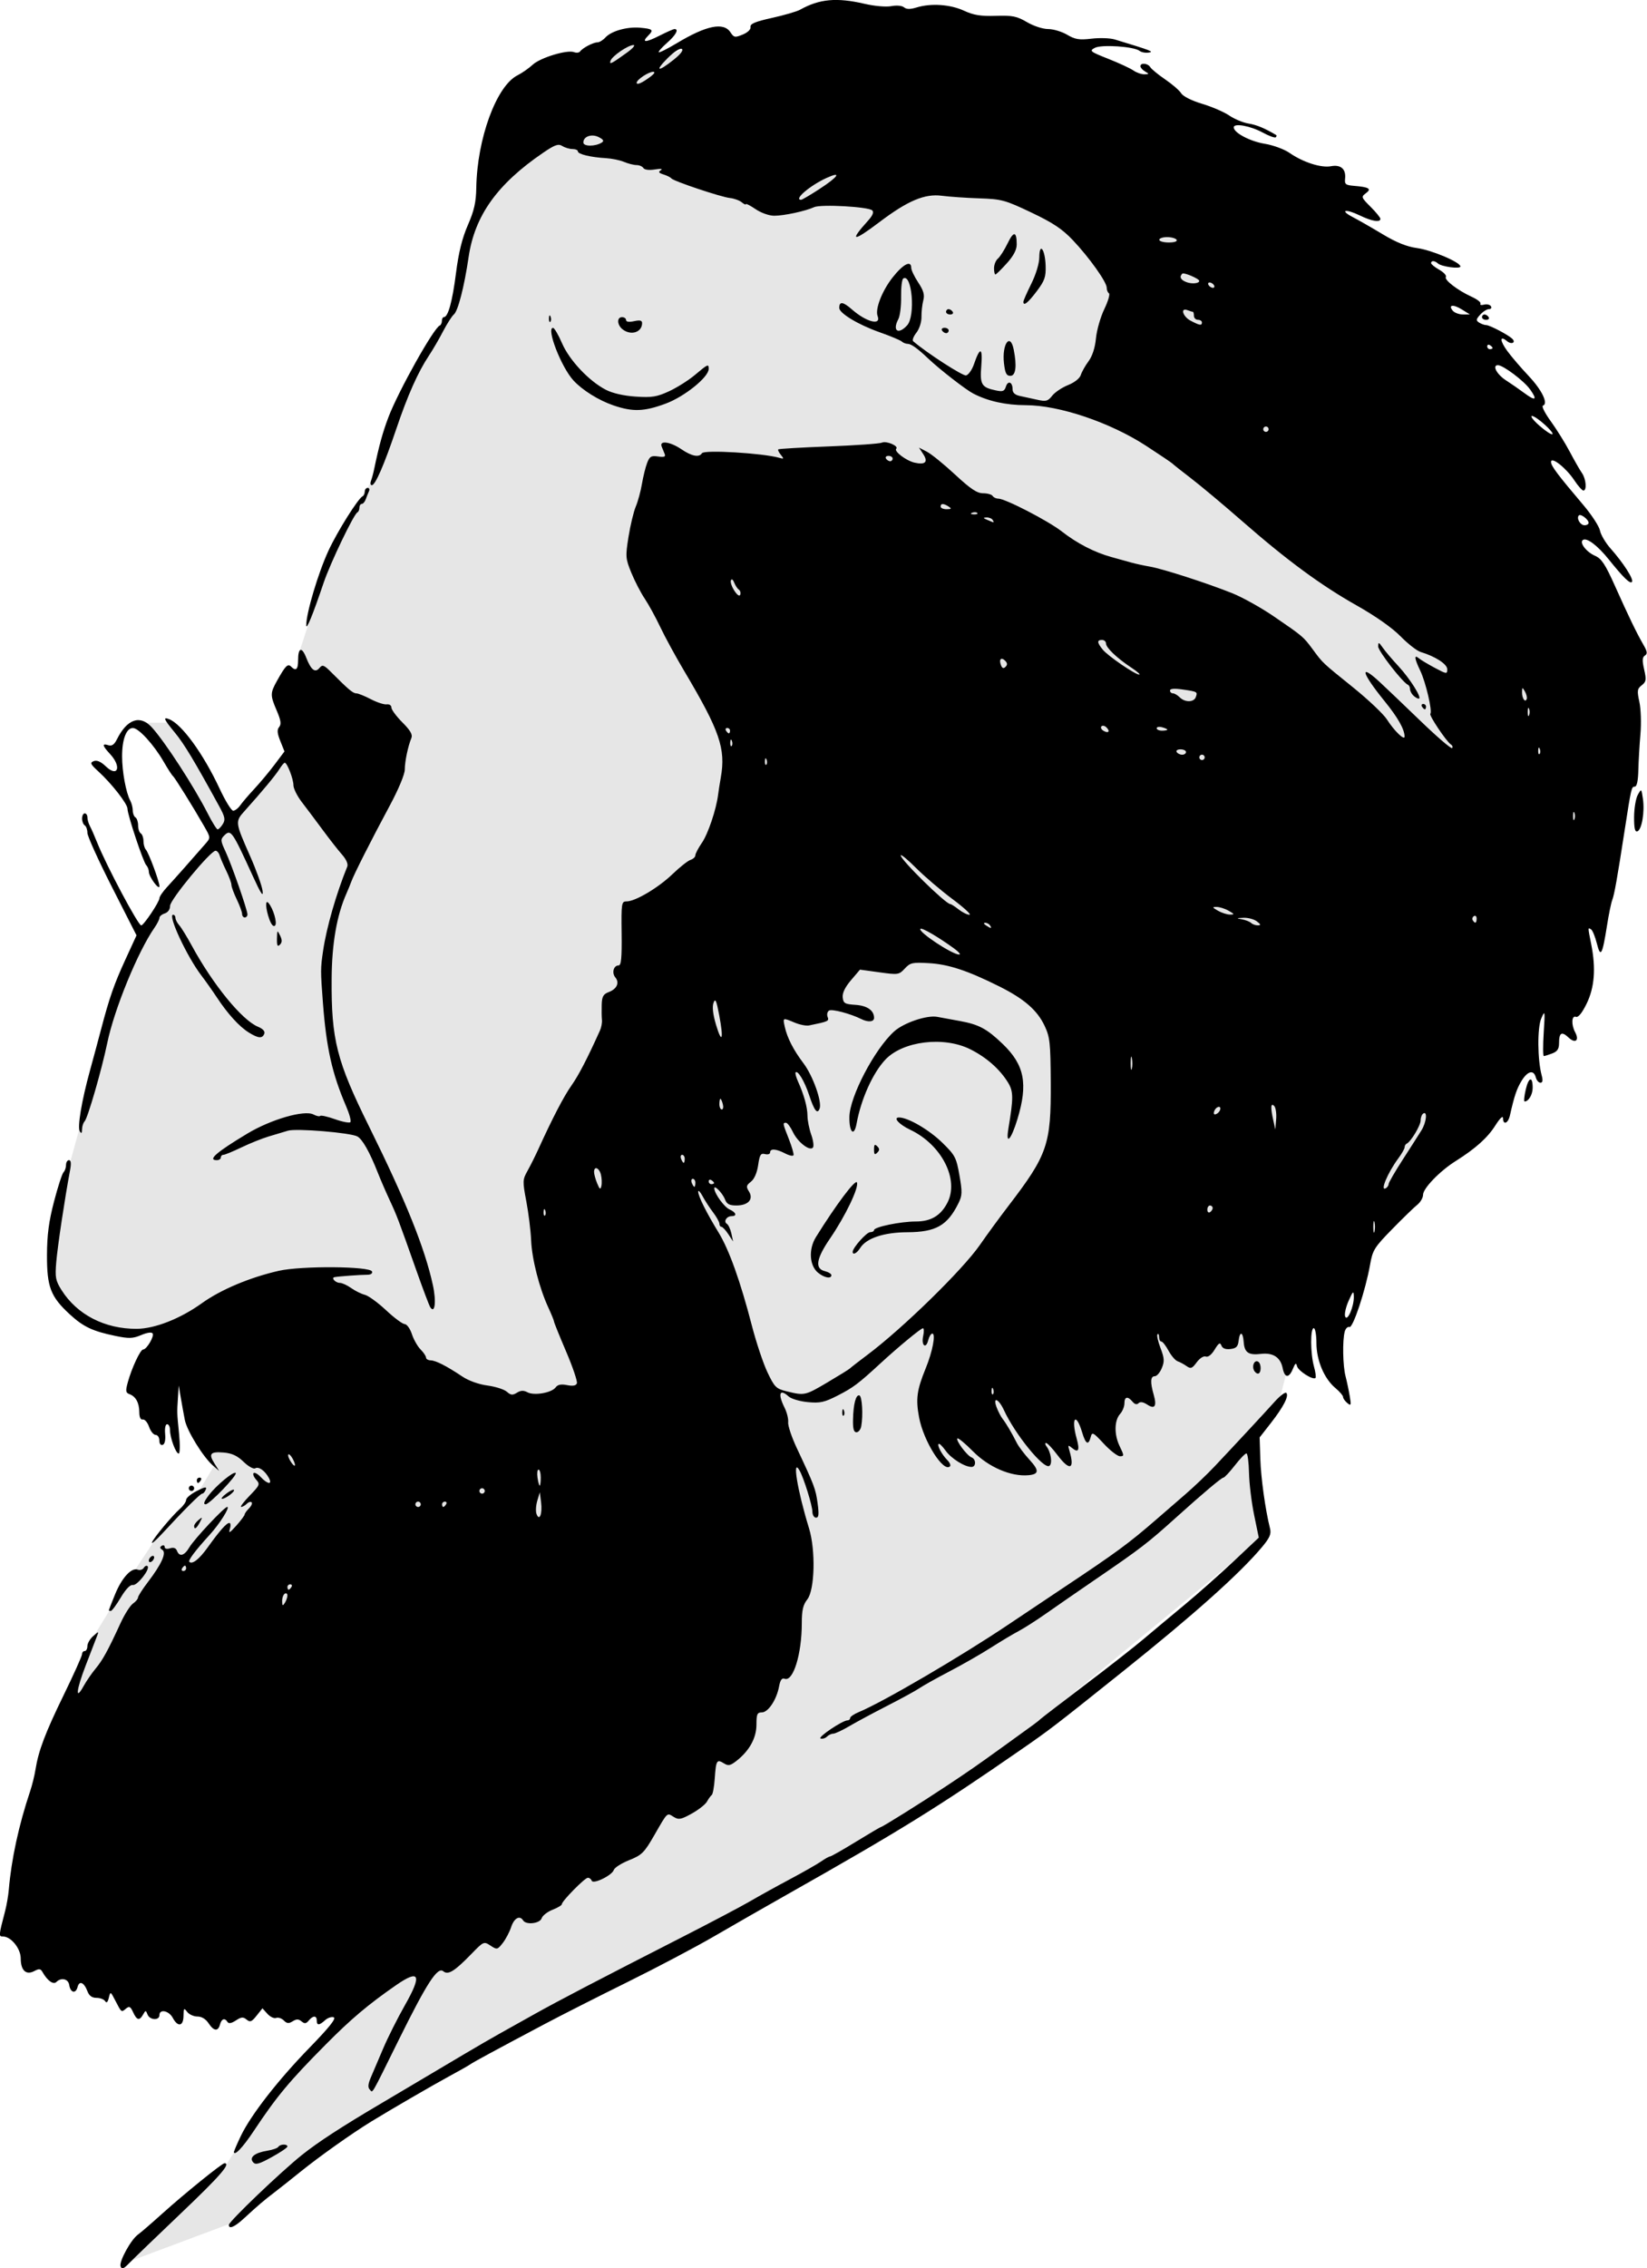
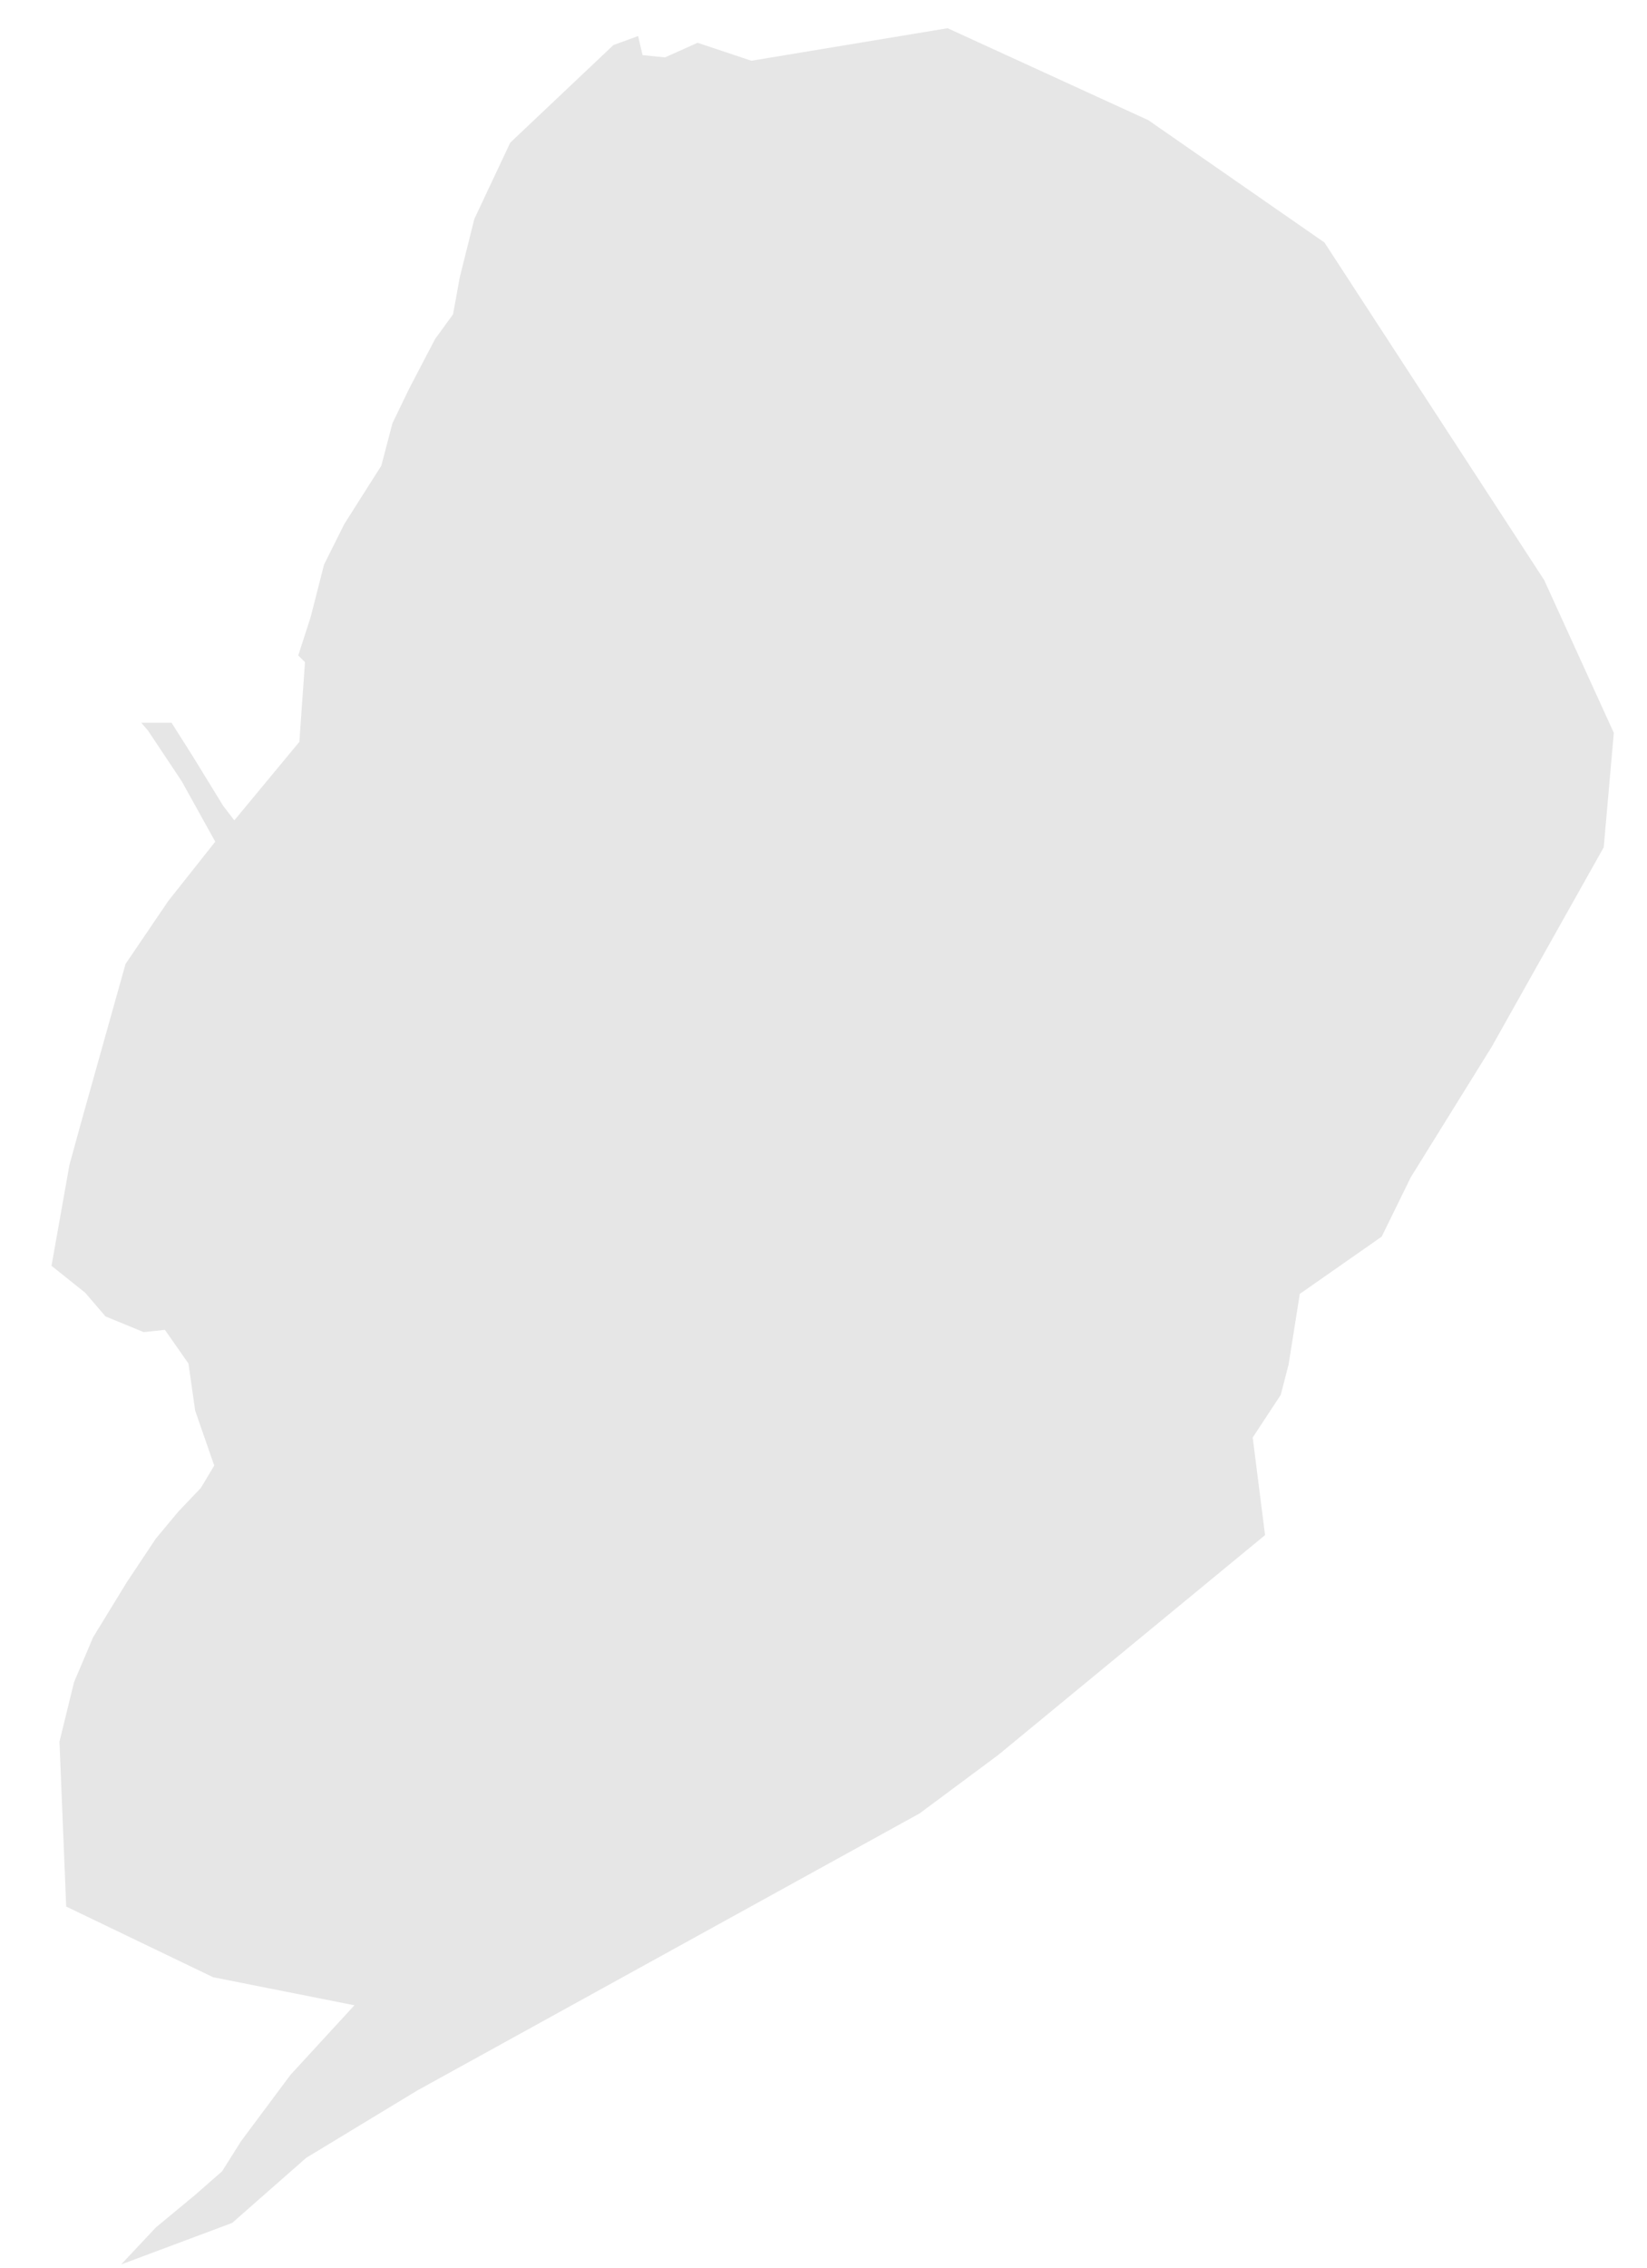
<svg xmlns="http://www.w3.org/2000/svg" xmlns:ns1="http://www.inkscape.org/namespaces/inkscape" xmlns:ns2="http://sodipodi.sourceforge.net/DTD/sodipodi-0.dtd" width="300" height="412.977" viewBox="0 0 79.375 109.267" version="1.1" id="svg1027" ns1:version="1.1-dev (f9311a1, 2019-12-25)" ns2:docname="freud.svg">
  <defs id="defs1021" />
  <ns2:namedview id="base" pagecolor="#ffffff" bordercolor="#666666" borderopacity="1.0" ns1:pageopacity="0.0" ns1:pageshadow="2" ns1:zoom="1.932309" ns1:cx="169.40682" ns1:cy="208.04126" ns1:document-units="mm" ns1:current-layer="layer1" ns1:document-rotation="0" showgrid="false" ns1:snap-global="false" units="px" fit-margin-top="0" fit-margin-left="0" fit-margin-right="0" fit-margin-bottom="0" ns1:window-width="1722" ns1:window-height="1006" ns1:window-x="0" ns1:window-y="25" ns1:window-maximized="0" />
  <g style="display:inline" ns1:label="Ebene 1" ns1:groupmode="layer" id="layer1" transform="translate(-233.654,-88.338)">
-     <path style="fill:#e6e6e6;stroke-width:2.242;stroke-linecap:round" d="m 236.136,149.313 0.865,-4.864 0.595,-2.162 2.108,-7.513 2.054,-3.027 2.27,-2.865 -1.621,-2.919 -1.621,-2.432 -0.324,-0.378 h 1.459 l 1.027,1.621 1.459,2.378 0.54,0.703 3.135,-3.783 0.27,-3.838 -0.324,-0.324 0.595,-1.838 0.649,-2.54 0.973,-1.946 1.027,-1.621 0.757,-1.189 0.54,-2.054 0.811,-1.676 1.243,-2.378 0.865,-1.189 0.324,-1.784 0.703,-2.811 1.73,-3.675 4.973,-4.702 1.189,-0.432 0.216,0.919 1.081,0.108 1.567,-0.703 2.594,0.865 9.459,-1.567 9.675,4.432 8.486,5.891 10.594,16.269 3.351,7.351 -0.486,5.513 -5.405,9.621 -3.892,6.27 -1.405,2.865 -3.946,2.757 -0.54,3.405 -0.378,1.459 -1.351,2.054 0.595,4.702 -12.864,10.594 -3.783,2.811 -14.215,7.837 -9.999,5.513 -5.351,3.243 -3.567,3.135 -5.351,2 1.676,-1.784 1.892,-1.567 1.297,-1.135 0.919,-1.459 2.378,-3.189 3.081,-3.351 -6.81,-1.351 -7.081,-3.405 -0.324,-7.945 0.703,-2.865 0.919,-2.162 1.621,-2.648 1.405,-2.108 1.081,-1.297 1.081,-1.135 0.649,-1.081 -0.919,-2.648 -0.324,-2.27 -1.135,-1.621 -1.027,0.108 h -1.459 l -1.838,-0.757 -0.973,-1.135 z" id="path1692" ns1:connector-curvature="0" />
-     <path style="opacity:1;mix-blend-mode:normal;fill:#000000;fill-opacity:1;fill-rule:nonzero;stroke:none;stroke-width:0.129" d="m 239.466,197.511 c -0.086,-0.224 0.5,-1.294 0.84,-1.533 0.124,-0.087 0.653,-0.544 1.175,-1.014 1.055,-0.95 2.874,-2.421 2.993,-2.421 0.322,0 -0.211,0.614 -2.073,2.386 -1.183,1.126 -2.31,2.212 -2.505,2.413 -0.286,0.295 -0.37,0.328 -0.43,0.169 z m 5.214,-1.993 c 0,-0.163 2.507,-2.561 3.534,-3.38 0.774,-0.618 1.918,-1.361 3.802,-2.472 0.253,-0.149 1.034,-0.612 1.735,-1.028 0.701,-0.416 1.737,-1.03 2.302,-1.365 0.565,-0.335 1.317,-0.771 1.671,-0.968 0.353,-0.197 1.105,-0.618 1.671,-0.934 1.138,-0.638 3.193,-1.71 7.068,-3.686 1.414,-0.721 2.917,-1.514 3.341,-1.761 0.424,-0.248 1.291,-0.728 1.928,-1.066 0.636,-0.339 1.31,-0.723 1.498,-0.854 0.188,-0.131 0.381,-0.239 0.43,-0.239 0.049,0 0.608,-0.318 1.243,-0.707 0.635,-0.389 1.175,-0.707 1.199,-0.707 0.074,0 1.985,-1.195 3.147,-1.968 1.241,-0.826 1.353,-0.903 2.763,-1.918 1.606,-1.156 1.641,-1.182 1.788,-1.318 0.077,-0.071 1.036,-0.806 2.131,-1.635 1.096,-0.828 2.368,-1.823 2.827,-2.211 0.459,-0.388 1.356,-1.137 1.992,-1.664 0.636,-0.527 1.7,-1.47 2.363,-2.094 l 1.207,-1.136 -0.225,-1.092 c -0.124,-0.6 -0.235,-1.511 -0.246,-2.024 -0.011,-0.513 -0.067,-0.936 -0.124,-0.94 -0.057,-0.004 -0.309,0.256 -0.56,0.579 -0.251,0.322 -0.498,0.586 -0.548,0.586 -0.09,0 -0.99,0.757 -2.27,1.911 -1.392,1.254 -1.702,1.492 -3.918,3.007 -0.803,0.549 -1.855,1.275 -2.336,1.614 -0.482,0.338 -1.089,0.727 -1.349,0.863 -0.261,0.137 -0.861,0.495 -1.333,0.797 -0.473,0.302 -1.369,0.815 -1.992,1.14 -0.623,0.325 -1.277,0.691 -1.453,0.812 -0.177,0.121 -0.871,0.5 -1.542,0.843 -0.671,0.343 -1.498,0.787 -1.837,0.986 -0.339,0.2 -0.689,0.363 -0.777,0.363 -0.089,0 -0.226,0.064 -0.304,0.143 -0.079,0.079 -0.216,0.119 -0.305,0.089 -0.161,-0.054 1.057,-0.874 1.298,-0.874 0.07,0 0.127,-0.051 0.127,-0.113 0,-0.062 0.188,-0.191 0.418,-0.286 1.165,-0.482 4.936,-2.688 7.228,-4.229 0.707,-0.475 1.863,-1.249 2.57,-1.719 2.639,-1.756 3.203,-2.171 4.568,-3.355 0.326,-0.283 0.943,-0.817 1.37,-1.187 0.428,-0.37 1.065,-0.977 1.415,-1.349 1.105,-1.172 2.416,-2.585 2.895,-3.117 0.253,-0.282 0.504,-0.471 0.556,-0.418 0.139,0.139 -0.135,0.671 -0.748,1.456 l -0.537,0.687 0.033,1.032 c 0.029,0.929 0.245,2.473 0.468,3.356 0.066,0.262 -0.013,0.448 -0.383,0.89 -1.067,1.277 -3.291,3.263 -6.746,6.024 -3.322,2.655 -3.455,2.757 -4.883,3.746 -3.979,2.757 -5.841,3.909 -11.244,6.961 -1.06,0.599 -2.65,1.509 -3.534,2.023 -0.883,0.514 -2.763,1.506 -4.176,2.204 -1.414,0.698 -3.206,1.607 -3.984,2.019 -2.434,1.29 -3.465,1.848 -3.598,1.947 -0.071,0.052 -0.533,0.315 -1.028,0.582 -0.756,0.409 -2.8,1.595 -3.721,2.159 -0.95,0.581 -2.533,1.705 -3.475,2.467 -0.437,0.353 -0.985,0.787 -1.218,0.964 -0.494,0.376 -0.791,0.629 -1.443,1.231 -0.463,0.427 -0.745,0.553 -0.745,0.331 z m 1.169,-3.025 c -0.194,-0.234 0.079,-0.454 0.686,-0.552 0.255,-0.041 0.495,-0.125 0.533,-0.187 0.084,-0.136 0.44,-0.148 0.438,-0.015 -10e-4,0.053 -0.342,0.283 -0.757,0.511 -0.62,0.34 -0.782,0.384 -0.9,0.242 z m -0.912,-0.514 c 0,-0.039 0.146,-0.377 0.324,-0.75 0.483,-1.01 1.79,-2.689 3.312,-4.253 0.945,-0.971 1.296,-1.411 1.166,-1.461 -0.102,-0.039 -0.289,0.022 -0.416,0.137 -0.287,0.259 -0.403,0.264 -0.403,0.016 0,-0.248 -0.181,-0.247 -0.387,0.002 -0.127,0.154 -0.2,0.162 -0.347,0.04 -0.143,-0.118 -0.242,-0.119 -0.426,-0.005 -0.19,0.119 -0.28,0.11 -0.43,-0.04 -0.104,-0.104 -0.27,-0.159 -0.368,-0.121 -0.098,0.038 -0.287,-0.051 -0.419,-0.197 l -0.241,-0.266 -0.282,0.354 c -0.238,0.299 -0.313,0.328 -0.482,0.188 -0.164,-0.136 -0.255,-0.129 -0.517,0.043 -0.21,0.138 -0.346,0.162 -0.402,0.073 -0.131,-0.212 -0.289,-0.159 -0.363,0.122 -0.091,0.348 -0.299,0.323 -0.553,-0.064 -0.133,-0.202 -0.331,-0.321 -0.535,-0.321 -0.178,0 -0.401,-0.101 -0.495,-0.225 -0.153,-0.202 -0.171,-0.182 -0.175,0.193 -0.005,0.506 -0.272,0.555 -0.518,0.096 -0.187,-0.349 -0.643,-0.44 -0.643,-0.129 0,0.268 -0.467,0.242 -0.573,-0.032 -0.083,-0.214 -0.093,-0.214 -0.213,0 -0.175,0.311 -0.303,0.282 -0.482,-0.109 -0.127,-0.278 -0.185,-0.307 -0.345,-0.174 -0.224,0.186 -0.212,0.195 -0.515,-0.391 -0.23,-0.445 -0.233,-0.446 -0.311,-0.13 -0.053,0.216 -0.11,0.268 -0.177,0.161 -0.054,-0.088 -0.241,-0.159 -0.415,-0.159 -0.216,0 -0.354,-0.098 -0.434,-0.309 -0.167,-0.44 -0.394,-0.541 -0.48,-0.213 -0.089,0.341 -0.346,0.278 -0.402,-0.099 -0.044,-0.297 -0.389,-0.376 -0.623,-0.142 -0.142,0.142 -0.434,-0.068 -0.664,-0.479 -0.092,-0.165 -0.164,-0.173 -0.397,-0.049 -0.395,0.211 -0.653,-0.029 -0.653,-0.606 0,-0.48 -0.468,-1.059 -0.857,-1.059 -0.211,0 -0.208,-0.03 0.103,-1.221 0.074,-0.283 0.154,-0.745 0.178,-1.028 0.127,-1.482 0.481,-3.114 1.031,-4.755 0.095,-0.283 0.209,-0.745 0.254,-1.028 0.146,-0.917 0.467,-1.765 1.364,-3.605 0.484,-0.993 0.881,-1.875 0.881,-1.96 0,-0.085 0.058,-0.154 0.129,-0.154 0.071,0 0.129,-0.107 0.129,-0.237 0,-0.13 0.125,-0.347 0.279,-0.482 0.275,-0.241 0.277,-0.241 0.18,0.012 -0.054,0.141 -0.297,0.772 -0.54,1.402 -0.461,1.196 -0.514,1.739 -0.098,0.988 0.133,-0.24 0.392,-0.616 0.574,-0.835 0.343,-0.411 0.596,-0.873 1.204,-2.195 0.194,-0.422 0.463,-0.845 0.597,-0.939 0.134,-0.094 0.244,-0.225 0.244,-0.291 0,-0.066 0.21,-0.395 0.467,-0.732 0.671,-0.878 0.92,-1.433 0.703,-1.567 -0.119,-0.073 -0.127,-0.131 -0.027,-0.193 0.078,-0.048 0.142,-0.023 0.142,0.057 0,0.086 0.104,0.112 0.258,0.063 0.171,-0.054 0.284,-0.014 0.335,0.12 0.118,0.308 0.356,0.242 0.597,-0.166 0.236,-0.4 1.685,-1.946 1.824,-1.946 0.15,0 -0.362,0.812 -0.85,1.347 -0.686,0.752 -1.044,1.228 -0.975,1.297 0.139,0.139 0.477,-0.126 0.882,-0.692 0.58,-0.81 0.909,-1.181 1.046,-1.181 0.063,0 0.074,0.13 0.025,0.289 -0.071,0.231 -0.009,0.198 0.311,-0.161 0.22,-0.247 0.401,-0.489 0.402,-0.537 0.001,-0.048 0.096,-0.181 0.21,-0.295 0.114,-0.114 0.171,-0.245 0.126,-0.29 -0.045,-0.045 -0.15,-0.013 -0.234,0.07 -0.084,0.084 -0.205,0.152 -0.27,0.152 -0.065,0 0.119,-0.243 0.407,-0.541 0.491,-0.506 0.511,-0.555 0.315,-0.772 -0.115,-0.127 -0.17,-0.27 -0.123,-0.317 0.047,-0.047 0.204,0.04 0.347,0.194 0.325,0.349 0.568,0.376 0.391,0.044 -0.188,-0.351 -0.495,-0.569 -0.66,-0.468 -0.08,0.05 -0.331,-0.09 -0.559,-0.312 -0.301,-0.292 -0.562,-0.414 -0.955,-0.447 -0.652,-0.055 -0.747,0.056 -0.45,0.527 l 0.225,0.357 -0.291,-0.251 c -0.479,-0.413 -1.261,-1.679 -1.364,-2.209 -0.053,-0.273 -0.141,-0.756 -0.195,-1.074 l -0.098,-0.578 -0.037,0.578 c -0.049,0.753 -0.051,0.689 0.055,1.767 0.05,0.512 0.042,0.932 -0.019,0.932 -0.138,0 -0.419,-0.759 -0.419,-1.134 0,-0.154 -0.062,-0.28 -0.139,-0.28 -0.082,0 -0.121,0.193 -0.096,0.47 0.026,0.294 -0.018,0.49 -0.118,0.525 -0.095,0.032 -0.161,-0.055 -0.161,-0.213 0,-0.147 -0.081,-0.268 -0.18,-0.268 -0.099,0 -0.241,-0.174 -0.315,-0.388 -0.074,-0.213 -0.21,-0.372 -0.302,-0.353 -0.107,0.022 -0.167,-0.104 -0.169,-0.351 -0.002,-0.452 -0.169,-0.759 -0.472,-0.87 -0.185,-0.068 -0.197,-0.151 -0.083,-0.569 0.186,-0.683 0.606,-1.581 0.738,-1.581 0.17,0 0.546,-0.634 0.46,-0.774 -0.046,-0.075 -0.263,-0.045 -0.551,0.077 -0.406,0.171 -0.587,0.177 -1.246,0.041 -1.101,-0.228 -1.545,-0.439 -2.204,-1.046 -0.915,-0.844 -1.096,-1.314 -1.091,-2.844 0.003,-0.977 0.088,-1.62 0.34,-2.586 0.184,-0.707 0.39,-1.34 0.457,-1.407 0.067,-0.067 0.121,-0.226 0.121,-0.353 0,-0.127 0.064,-0.231 0.143,-0.231 0.096,0 0.113,0.16 0.052,0.482 -0.248,1.315 -0.601,3.659 -0.665,4.414 -0.064,0.755 -0.036,0.904 0.253,1.363 0.748,1.185 2.083,1.873 3.621,1.867 0.87,-0.004 2.1,-0.486 3.138,-1.231 0.914,-0.656 2.312,-1.245 3.713,-1.564 1.086,-0.247 4.407,-0.222 4.492,0.034 0.032,0.098 -0.064,0.159 -0.246,0.157 -0.286,-0.003 -1.341,0.074 -1.56,0.114 -0.179,0.032 0.044,0.276 0.252,0.276 0.109,0 0.354,0.112 0.546,0.248 0.192,0.137 0.49,0.284 0.662,0.327 0.172,0.043 0.631,0.377 1.02,0.741 0.389,0.364 0.793,0.665 0.899,0.669 0.106,0.004 0.262,0.221 0.348,0.484 0.086,0.262 0.275,0.595 0.419,0.739 0.144,0.144 0.262,0.32 0.262,0.39 0,0.071 0.101,0.131 0.225,0.135 0.25,0.007 0.766,0.271 1.529,0.781 0.299,0.2 0.79,0.376 1.207,0.431 0.386,0.052 0.807,0.186 0.934,0.299 0.19,0.168 0.278,0.177 0.485,0.048 0.184,-0.115 0.322,-0.121 0.509,-0.021 0.321,0.172 1.166,0.025 1.357,-0.235 0.1,-0.136 0.261,-0.169 0.551,-0.111 0.28,0.056 0.43,0.029 0.474,-0.085 0.035,-0.092 -0.198,-0.781 -0.519,-1.532 -0.321,-0.751 -0.583,-1.401 -0.583,-1.444 0,-0.044 -0.125,-0.351 -0.278,-0.683 -0.435,-0.946 -0.787,-2.325 -0.826,-3.238 -0.02,-0.459 -0.123,-1.298 -0.23,-1.863 -0.186,-0.98 -0.183,-1.049 0.057,-1.478 0.138,-0.247 0.37,-0.71 0.515,-1.028 0.685,-1.506 1.231,-2.556 1.604,-3.084 0.345,-0.489 0.77,-1.31 1.372,-2.647 0.067,-0.148 0.11,-0.38 0.095,-0.514 -0.014,-0.134 -0.019,-0.463 -0.011,-0.729 0.012,-0.394 0.076,-0.508 0.339,-0.608 0.395,-0.15 0.53,-0.45 0.318,-0.706 -0.182,-0.219 -0.085,-0.578 0.157,-0.578 0.126,3e-5 0.16,-0.364 0.146,-1.542 -0.018,-1.465 -0.006,-1.542 0.24,-1.542 0.422,0 1.532,-0.66 2.213,-1.315 0.349,-0.336 0.74,-0.644 0.867,-0.685 0.128,-0.041 0.233,-0.139 0.233,-0.219 0,-0.08 0.142,-0.351 0.315,-0.602 0.296,-0.429 0.692,-1.602 0.782,-2.32 0.022,-0.177 0.081,-0.553 0.131,-0.835 0.243,-1.38 -0.051,-2.238 -1.756,-5.108 -0.412,-0.694 -0.934,-1.65 -1.159,-2.125 -0.225,-0.475 -0.564,-1.094 -0.754,-1.377 -0.19,-0.283 -0.479,-0.842 -0.643,-1.242 -0.282,-0.691 -0.289,-0.78 -0.137,-1.735 0.089,-0.553 0.246,-1.209 0.35,-1.456 0.104,-0.247 0.238,-0.739 0.297,-1.092 0.06,-0.353 0.172,-0.808 0.25,-1.01 0.121,-0.315 0.197,-0.359 0.53,-0.311 0.288,0.042 0.371,0.013 0.319,-0.114 -0.038,-0.094 -0.105,-0.258 -0.148,-0.364 -0.125,-0.309 0.413,-0.236 0.95,0.129 0.498,0.339 0.858,0.408 0.992,0.191 0.107,-0.173 2.935,-0.004 3.725,0.222 0.226,0.065 0.235,0.049 0.078,-0.141 -0.098,-0.118 -0.155,-0.238 -0.126,-0.266 0.028,-0.028 1.121,-0.092 2.428,-0.142 1.307,-0.05 2.463,-0.132 2.569,-0.182 0.21,-0.099 0.82,0.161 0.688,0.294 -0.121,0.121 0.48,0.577 0.883,0.67 0.516,0.118 0.668,-0.03 0.42,-0.408 l -0.207,-0.317 0.384,0.199 c 0.211,0.109 0.821,0.604 1.356,1.1 0.747,0.693 1.059,0.901 1.351,0.901 0.209,0 0.415,0.058 0.459,0.129 0.044,0.071 0.166,0.129 0.272,0.129 0.336,0 2.401,1.067 3.061,1.581 0.739,0.576 1.569,1.005 2.385,1.231 0.318,0.088 0.752,0.209 0.964,0.268 0.212,0.059 0.616,0.147 0.897,0.195 0.629,0.108 2.777,0.802 3.978,1.285 0.49,0.197 1.386,0.697 1.992,1.111 1.407,0.962 1.425,0.977 1.877,1.588 0.501,0.678 0.441,0.621 1.959,1.845 0.727,0.587 1.457,1.279 1.622,1.538 0.343,0.54 0.847,1.029 0.847,0.821 0,-0.344 -0.321,-0.914 -0.953,-1.693 -1.118,-1.378 -1.252,-1.863 -0.262,-0.951 0.28,0.258 1.164,1.101 1.965,1.874 0.801,0.773 1.493,1.368 1.538,1.323 0.045,-0.045 0.021,-0.123 -0.054,-0.172 -0.22,-0.144 -1.067,-1.406 -0.993,-1.48 0.109,-0.109 -0.221,-1.524 -0.484,-2.071 -0.286,-0.597 -0.31,-0.802 -0.069,-0.602 0.096,0.08 0.443,0.287 0.771,0.462 0.569,0.303 0.597,0.306 0.597,0.067 0,-0.248 -0.573,-0.619 -1.285,-0.834 -0.177,-0.053 -0.612,-0.393 -0.968,-0.755 -0.399,-0.407 -1.203,-0.972 -2.1,-1.478 -1.739,-0.98 -3.373,-2.182 -5.542,-4.078 -0.883,-0.772 -1.982,-1.692 -2.442,-2.044 -0.459,-0.352 -0.864,-0.673 -0.9,-0.713 -0.035,-0.04 -0.611,-0.429 -1.28,-0.864 -1.728,-1.124 -4.182,-1.953 -5.792,-1.955 -0.96,-0.002 -1.821,-0.192 -2.532,-0.559 -0.366,-0.19 -1.618,-1.161 -2.171,-1.686 -0.513,-0.487 -0.822,-0.709 -0.988,-0.709 -0.091,0 -0.221,-0.051 -0.288,-0.113 -0.067,-0.062 -0.554,-0.265 -1.083,-0.452 -1.019,-0.36 -1.931,-0.911 -1.931,-1.166 0,-0.326 0.182,-0.305 0.611,0.072 0.692,0.607 1.421,0.795 1.238,0.319 -0.129,-0.335 0.216,-1.218 0.727,-1.865 0.506,-0.641 0.894,-0.838 0.894,-0.455 0,0.108 0.152,0.424 0.337,0.704 0.258,0.39 0.315,0.592 0.243,0.865 -0.051,0.196 -0.091,0.553 -0.087,0.795 0.004,0.25 -0.103,0.578 -0.247,0.761 -0.139,0.177 -0.208,0.36 -0.153,0.408 0.643,0.554 2.385,1.68 2.548,1.647 0.116,-0.024 0.288,-0.267 0.382,-0.541 0.291,-0.847 0.425,-0.82 0.354,0.072 -0.073,0.909 0.005,1.043 0.693,1.19 0.34,0.073 0.42,0.043 0.491,-0.18 0.1,-0.315 0.323,-0.227 0.323,0.128 0,0.166 0.116,0.271 0.353,0.321 0.194,0.041 0.571,0.123 0.836,0.182 0.423,0.095 0.512,0.07 0.72,-0.194 0.13,-0.166 0.475,-0.397 0.765,-0.513 0.313,-0.125 0.564,-0.324 0.615,-0.488 0.048,-0.152 0.216,-0.451 0.374,-0.663 0.181,-0.244 0.312,-0.648 0.355,-1.101 0.038,-0.393 0.219,-1.026 0.402,-1.406 0.183,-0.38 0.284,-0.723 0.224,-0.763 -0.06,-0.04 -0.108,-0.16 -0.107,-0.268 0.003,-0.271 -0.847,-1.464 -1.635,-2.294 -0.508,-0.536 -0.957,-0.835 -2.004,-1.332 -1.264,-0.6 -1.422,-0.643 -2.506,-0.68 -0.636,-0.021 -1.448,-0.078 -1.804,-0.125 -0.82,-0.108 -1.644,0.24 -3.006,1.27 -1.291,0.977 -1.47,0.949 -0.537,-0.082 0.21,-0.232 0.277,-0.398 0.194,-0.481 -0.178,-0.178 -2.473,-0.307 -2.801,-0.158 -0.424,0.193 -1.452,0.414 -1.925,0.414 -0.245,0 -0.631,-0.136 -0.898,-0.317 -0.257,-0.175 -0.468,-0.283 -0.468,-0.241 0,0.042 -0.09,0.002 -0.2,-0.09 -0.11,-0.091 -0.366,-0.184 -0.569,-0.206 -0.438,-0.048 -2.736,-0.818 -2.829,-0.948 -0.035,-0.05 -0.202,-0.133 -0.37,-0.186 -0.236,-0.074 -0.265,-0.121 -0.129,-0.206 0.108,-0.067 -0.005,-0.082 -0.288,-0.036 -0.281,0.045 -0.5,0.018 -0.554,-0.068 -0.049,-0.078 -0.197,-0.143 -0.329,-0.143 -0.133,0 -0.404,-0.068 -0.603,-0.152 -0.199,-0.084 -0.593,-0.165 -0.876,-0.181 -0.725,-0.041 -1.349,-0.191 -1.349,-0.325 0,-0.063 -0.116,-0.114 -0.259,-0.114 -0.142,0 -0.364,-0.066 -0.492,-0.146 -0.193,-0.12 -0.355,-0.063 -0.93,0.329 -2.206,1.504 -3.293,3.026 -3.586,5.021 -0.211,1.435 -0.511,2.599 -0.712,2.766 -0.094,0.078 -0.326,0.442 -0.517,0.808 -0.19,0.367 -0.5,0.898 -0.688,1.181 -0.524,0.788 -1.023,1.91 -1.572,3.534 -0.586,1.732 -1.007,2.699 -1.175,2.699 -0.066,0 -0.085,-0.092 -0.042,-0.205 0.043,-0.113 0.11,-0.358 0.149,-0.546 0.239,-1.15 0.416,-1.794 0.694,-2.526 0.474,-1.246 2.179,-4.293 2.47,-4.412 0.058,-0.024 0.105,-0.125 0.105,-0.225 0,-0.1 0.044,-0.182 0.097,-0.182 0.202,0 0.409,-0.753 0.583,-2.12 0.126,-0.992 0.297,-1.682 0.572,-2.313 0.304,-0.698 0.395,-1.101 0.406,-1.799 0.039,-2.364 0.97,-4.904 1.985,-5.415 0.222,-0.112 0.552,-0.342 0.733,-0.511 0.362,-0.338 1.662,-0.733 1.993,-0.606 0.115,0.044 0.247,0.029 0.293,-0.035 0.123,-0.17 0.632,-0.436 0.833,-0.436 0.096,0 0.271,-0.107 0.389,-0.237 0.28,-0.309 1.047,-0.525 1.668,-0.469 0.612,0.055 0.666,0.106 0.397,0.376 -0.348,0.348 -0.141,0.352 0.534,0.01 0.348,-0.176 0.675,-0.321 0.728,-0.321 0.224,-0.001 0.066,0.291 -0.358,0.663 -0.25,0.219 -0.43,0.423 -0.4,0.453 0.03,0.03 0.422,-0.167 0.872,-0.437 1.419,-0.853 2.25,-1.023 2.579,-0.527 0.172,0.259 0.22,0.268 0.596,0.112 0.245,-0.101 0.395,-0.249 0.375,-0.367 -0.026,-0.15 0.224,-0.255 1.037,-0.435 0.589,-0.131 1.196,-0.307 1.349,-0.393 0.933,-0.521 1.763,-0.598 3.104,-0.287 0.486,0.113 1.041,0.162 1.294,0.114 0.258,-0.048 0.515,-0.025 0.613,0.057 0.12,0.1 0.297,0.101 0.609,0.006 0.693,-0.212 1.62,-0.148 2.28,0.156 0.47,0.217 0.806,0.271 1.535,0.248 0.803,-0.025 1.012,0.017 1.501,0.303 0.319,0.187 0.765,0.333 1.019,0.333 0.248,0 0.661,0.123 0.916,0.274 0.387,0.228 0.583,0.26 1.179,0.19 0.393,-0.046 0.896,-0.029 1.117,0.038 1.77,0.538 1.91,0.592 1.638,0.632 -0.157,0.023 -0.355,-0.013 -0.439,-0.081 -0.266,-0.213 -1.838,-0.319 -2.161,-0.146 -0.272,0.145 -0.23,0.179 0.653,0.529 0.519,0.206 1.063,0.458 1.209,0.561 0.147,0.103 0.384,0.185 0.527,0.183 0.239,-0.004 0.242,-0.015 0.036,-0.135 -0.124,-0.072 -0.225,-0.186 -0.225,-0.253 0,-0.183 0.358,-0.147 0.476,0.047 0.057,0.093 0.38,0.358 0.718,0.588 0.338,0.23 0.685,0.531 0.771,0.669 0.092,0.148 0.505,0.355 1.006,0.505 0.467,0.139 1.057,0.394 1.309,0.565 0.253,0.172 0.672,0.346 0.932,0.387 0.386,0.061 0.793,0.231 1.331,0.554 0.029,0.018 0.02,0.066 -0.021,0.107 -0.041,0.041 -0.325,-0.062 -0.632,-0.229 -0.592,-0.322 -1.393,-0.466 -1.393,-0.25 0,0.261 0.783,0.676 1.494,0.792 0.402,0.065 0.938,0.262 1.192,0.438 0.656,0.454 1.524,0.733 2.001,0.643 0.474,-0.089 0.73,0.137 0.679,0.601 -0.029,0.265 0.027,0.311 0.416,0.343 0.743,0.061 0.877,0.143 0.588,0.356 -0.238,0.175 -0.23,0.2 0.225,0.655 0.26,0.26 0.473,0.521 0.473,0.58 0,0.185 -0.411,0.118 -0.987,-0.161 -0.697,-0.337 -1.004,-0.266 -0.34,0.08 0.27,0.14 0.917,0.511 1.438,0.824 0.656,0.394 1.163,0.598 1.65,0.664 0.711,0.097 2.094,0.682 2.094,0.887 0,0.134 -0.914,0.011 -1.086,-0.147 -0.15,-0.137 -0.328,-0.146 -0.327,-0.015 3.8e-4,0.053 0.178,0.197 0.394,0.32 0.216,0.123 0.359,0.278 0.318,0.345 -0.089,0.144 0.569,0.649 1.25,0.96 0.267,0.122 0.455,0.27 0.417,0.33 -0.037,0.06 0.042,0.081 0.175,0.046 0.133,-0.035 0.282,-5.1e-4 0.329,0.076 0.048,0.077 0.005,0.14 -0.094,0.14 -0.099,0 -0.288,0.119 -0.42,0.265 -0.205,0.227 -0.213,0.282 -0.052,0.384 0.103,0.065 0.258,0.12 0.344,0.121 0.167,0.002 1.048,0.464 1.248,0.654 0.197,0.188 -0.033,0.297 -0.248,0.119 -0.36,-0.299 -0.354,-0.026 0.011,0.473 0.197,0.27 0.658,0.808 1.025,1.197 0.649,0.687 0.966,1.346 0.693,1.437 -0.074,0.025 0.096,0.362 0.378,0.75 0.281,0.388 0.694,1.05 0.917,1.472 0.223,0.422 0.487,0.883 0.586,1.024 0.199,0.284 0.245,0.843 0.069,0.843 -0.061,0 -0.26,-0.225 -0.442,-0.5 -0.393,-0.594 -1.117,-1.161 -1.117,-0.876 0,0.189 0.306,0.598 1.56,2.077 0.398,0.47 0.758,1.023 0.799,1.228 0.041,0.205 0.27,0.592 0.508,0.86 0.612,0.688 1.118,1.474 1.036,1.607 -0.078,0.127 -0.406,-0.188 -1.121,-1.078 -0.533,-0.664 -1.052,-1.057 -1.24,-0.941 -0.195,0.12 0.151,0.578 0.579,0.766 0.313,0.137 0.492,0.408 0.953,1.436 0.67,1.496 1.044,2.269 1.375,2.844 0.192,0.333 0.207,0.442 0.076,0.525 -0.128,0.081 -0.136,0.236 -0.037,0.672 0.113,0.497 0.099,0.591 -0.117,0.76 -0.218,0.171 -0.231,0.262 -0.113,0.804 0.073,0.336 0.096,1.03 0.051,1.542 -0.045,0.512 -0.09,1.293 -0.101,1.734 -0.012,0.523 -0.072,0.803 -0.172,0.803 -0.16,0 -0.17,0.047 -0.491,2.12 -0.358,2.317 -0.494,3.08 -0.595,3.341 -0.055,0.141 -0.168,0.691 -0.251,1.221 -0.227,1.438 -0.311,1.587 -0.492,0.869 -0.083,-0.328 -0.208,-0.632 -0.279,-0.676 -0.158,-0.098 -0.158,-0.121 0.009,0.721 0.231,1.161 0.159,2.082 -0.224,2.863 -0.22,0.449 -0.403,0.673 -0.513,0.63 -0.21,-0.08 -0.233,0.379 -0.037,0.744 0.213,0.397 0.008,0.561 -0.318,0.254 -0.333,-0.313 -0.459,-0.237 -0.459,0.273 0,0.276 -0.082,0.398 -0.33,0.493 -0.181,0.069 -0.363,0.125 -0.405,0.125 -0.041,0 -0.043,-0.506 -0.004,-1.124 0.068,-1.073 0.062,-1.104 -0.119,-0.685 -0.194,0.45 -0.182,1.989 0.021,2.741 0.066,0.243 0.047,0.353 -0.06,0.353 -0.086,0 -0.186,-0.116 -0.223,-0.257 -0.1,-0.381 -0.393,-0.312 -0.683,0.161 -0.236,0.385 -0.351,0.725 -0.564,1.671 -0.088,0.39 -0.33,0.484 -0.334,0.129 -0.002,-0.134 -0.151,0.01 -0.368,0.353 -0.376,0.595 -0.954,1.113 -1.915,1.718 -0.764,0.481 -1.57,1.315 -1.57,1.624 0,0.142 -0.126,0.359 -0.28,0.482 -0.154,0.123 -0.699,0.651 -1.21,1.174 -0.861,0.88 -0.94,1.007 -1.065,1.719 -0.216,1.224 -0.826,3.061 -0.995,2.995 -0.082,-0.032 -0.184,0.069 -0.225,0.223 -0.114,0.424 -0.092,1.637 0.039,2.144 0.064,0.247 0.155,0.678 0.202,0.956 0.077,0.452 0.065,0.488 -0.117,0.338 -0.112,-0.093 -0.203,-0.223 -0.203,-0.29 0,-0.067 -0.167,-0.262 -0.371,-0.433 -0.545,-0.458 -0.914,-1.338 -0.914,-2.176 0,-0.39 -0.058,-0.708 -0.129,-0.708 -0.17,0 -0.163,1.219 0.01,1.843 0.075,0.272 0.109,0.522 0.075,0.556 -0.117,0.117 -0.837,-0.34 -0.891,-0.566 -0.043,-0.18 -0.084,-0.155 -0.199,0.127 -0.191,0.464 -0.396,0.449 -0.493,-0.037 -0.104,-0.518 -0.464,-0.753 -1.049,-0.683 -0.599,0.071 -0.793,-0.063 -0.829,-0.574 -0.035,-0.501 -0.19,-0.536 -0.245,-0.055 -0.032,0.278 -0.116,0.362 -0.395,0.394 -0.235,0.027 -0.381,-0.029 -0.434,-0.168 -0.064,-0.166 -0.13,-0.127 -0.326,0.196 -0.15,0.247 -0.316,0.377 -0.427,0.335 -0.104,-0.04 -0.29,0.078 -0.437,0.277 -0.221,0.3 -0.287,0.325 -0.488,0.183 -0.128,-0.09 -0.322,-0.195 -0.433,-0.233 -0.11,-0.038 -0.307,-0.268 -0.438,-0.51 -0.131,-0.243 -0.286,-0.441 -0.346,-0.441 -0.06,0 -0.108,-0.096 -0.108,-0.214 0,-0.118 -0.035,-0.179 -0.078,-0.136 -0.043,0.043 0.022,0.341 0.145,0.662 0.188,0.491 0.198,0.645 0.062,0.972 -0.088,0.213 -0.24,0.388 -0.338,0.388 -0.208,0 -0.225,0.284 -0.052,0.887 0.16,0.559 0.056,0.719 -0.312,0.478 -0.19,-0.125 -0.336,-0.148 -0.418,-0.066 -0.082,0.082 -0.183,0.056 -0.29,-0.073 -0.232,-0.279 -0.39,-0.246 -0.39,0.081 0,0.153 -0.092,0.38 -0.204,0.504 -0.287,0.317 -0.298,0.997 -0.024,1.562 0.217,0.448 0.218,0.482 0.015,0.482 -0.12,0 -0.471,-0.271 -0.779,-0.602 -0.52,-0.559 -0.566,-0.582 -0.634,-0.321 -0.109,0.416 -0.241,0.343 -0.412,-0.228 -0.297,-0.99 -0.544,-0.713 -0.264,0.296 0.158,0.569 0.089,0.711 -0.222,0.456 -0.197,-0.162 -0.209,-0.148 -0.123,0.142 0.264,0.895 0.011,0.983 -0.578,0.201 -0.24,-0.318 -0.487,-0.581 -0.548,-0.583 -0.062,-0.002 -0.055,0.068 0.014,0.157 0.219,0.278 0.303,0.845 0.139,0.946 -0.274,0.17 -1.649,-1.517 -2.184,-2.681 -0.261,-0.567 -0.559,-0.677 -0.351,-0.129 0.074,0.194 0.203,0.44 0.286,0.546 0.167,0.213 0.433,0.662 0.683,1.157 0.089,0.177 0.37,0.548 0.624,0.825 0.463,0.505 0.447,0.685 -0.063,0.731 -0.843,0.075 -1.917,-0.387 -2.674,-1.151 -0.375,-0.379 -0.713,-0.658 -0.75,-0.621 -0.09,0.09 0.461,0.828 0.681,0.913 0.225,0.086 0.225,0.46 2.6e-4,0.46 -0.335,0 -0.98,-0.405 -1.251,-0.786 -0.151,-0.212 -0.301,-0.358 -0.335,-0.324 -0.079,0.079 0.159,0.52 0.424,0.786 0.115,0.115 0.17,0.247 0.123,0.295 -0.312,0.312 -1.271,-1.202 -1.488,-2.351 -0.169,-0.894 -0.111,-1.321 0.319,-2.373 0.329,-0.803 0.494,-1.671 0.318,-1.671 -0.065,0 -0.154,0.144 -0.198,0.32 -0.112,0.448 -0.344,0.254 -0.243,-0.204 0.045,-0.205 0.04,-0.373 -0.011,-0.373 -0.099,0 -1.196,0.906 -2.048,1.691 -1.066,0.982 -1.305,1.162 -2.046,1.543 -0.653,0.335 -0.859,0.381 -1.455,0.325 -0.382,-0.036 -0.795,-0.158 -0.92,-0.27 -0.441,-0.399 -0.536,-0.134 -0.196,0.547 0.111,0.223 0.187,0.535 0.169,0.694 -0.018,0.159 0.171,0.723 0.421,1.253 0.84,1.786 0.904,1.956 0.998,2.649 0.073,0.538 0.056,0.692 -0.077,0.692 -0.094,0 -0.173,-0.13 -0.174,-0.289 -0.004,-0.301 -0.411,-1.611 -0.615,-1.975 -0.375,-0.669 -0.112,0.94 0.453,2.779 0.323,1.05 0.277,2.965 -0.082,3.421 -0.207,0.263 -0.267,0.524 -0.267,1.151 0,1.486 -0.416,2.831 -0.828,2.673 -0.131,-0.05 -0.209,0.059 -0.268,0.374 -0.12,0.64 -0.524,1.247 -0.83,1.247 -0.222,0 -0.259,0.084 -0.259,0.585 0,0.644 -0.336,1.257 -0.955,1.744 -0.304,0.239 -0.4,0.258 -0.614,0.125 -0.34,-0.212 -0.38,-0.148 -0.44,0.715 -0.028,0.406 -0.093,0.77 -0.145,0.809 -0.052,0.039 -0.155,0.181 -0.23,0.317 -0.075,0.136 -0.405,0.396 -0.733,0.578 -0.521,0.289 -0.632,0.309 -0.872,0.161 -0.332,-0.205 -0.281,-0.253 -0.937,0.886 -0.483,0.84 -0.597,0.953 -1.21,1.198 -0.372,0.149 -0.705,0.361 -0.74,0.472 -0.084,0.263 -1.001,0.708 -1.065,0.516 -0.026,-0.077 -0.108,-0.14 -0.184,-0.14 -0.148,0 -1.255,1.124 -1.255,1.275 0,0.05 -0.202,0.17 -0.449,0.267 -0.247,0.097 -0.482,0.281 -0.523,0.409 -0.081,0.254 -0.751,0.333 -0.892,0.105 -0.162,-0.263 -0.434,-0.115 -0.576,0.313 -0.08,0.243 -0.264,0.592 -0.409,0.777 -0.254,0.323 -0.275,0.327 -0.588,0.122 -0.32,-0.21 -0.333,-0.204 -0.918,0.398 -0.82,0.844 -1.124,1.031 -1.357,0.838 -0.278,-0.231 -0.785,0.551 -2.159,3.328 -1.384,2.796 -1.226,2.528 -1.391,2.362 -0.092,-0.092 -0.075,-0.268 0.055,-0.57 0.103,-0.24 0.372,-0.87 0.597,-1.4 0.225,-0.53 0.697,-1.469 1.048,-2.086 0.835,-1.465 0.708,-1.751 -0.427,-0.964 -1.346,0.934 -2.163,1.622 -3.384,2.853 -1.758,1.771 -2.361,2.495 -3.47,4.164 -0.549,0.827 -0.964,1.255 -0.964,0.995 z m 2.568,-26.783 c 0.001,-0.092 -0.056,-0.132 -0.127,-0.089 -0.071,0.044 -0.128,0.206 -0.127,0.361 0.002,0.229 0.025,0.245 0.127,0.089 0.069,-0.106 0.125,-0.268 0.127,-0.361 z m 0.195,-0.41 c 0.044,-0.071 0.018,-0.129 -0.057,-0.129 -0.075,0 -0.136,0.058 -0.136,0.129 0,0.071 0.025,0.129 0.057,0.129 0.031,0 0.092,-0.058 0.136,-0.129 z m -5.076,-0.9 c 0,-0.071 -0.025,-0.129 -0.057,-0.129 -0.031,0 -0.092,0.058 -0.136,0.129 -0.044,0.071 -0.018,0.129 0.057,0.129 0.075,0 0.136,-0.058 0.136,-0.129 z m 17.107,-3.179 -0.061,-0.484 -0.123,0.41 c -0.067,0.226 -0.083,0.513 -0.035,0.639 0.141,0.368 0.288,-0.013 0.219,-0.566 z m -5.799,0.095 c 0,-0.071 -0.058,-0.129 -0.129,-0.129 -0.071,0 -0.129,0.058 -0.129,0.129 0,0.071 0.058,0.129 0.129,0.129 0.071,0 0.129,-0.058 0.129,-0.129 z m 1.221,0 c 0.044,-0.071 0.018,-0.129 -0.057,-0.129 -0.075,0 -0.136,0.058 -0.136,0.129 0,0.071 0.025,0.129 0.057,0.129 0.031,0 0.092,-0.058 0.136,-0.129 z m 1.863,-0.643 c 0,-0.071 -0.058,-0.129 -0.129,-0.129 -0.071,0 -0.129,0.058 -0.129,0.129 0,0.071 0.058,0.129 0.129,0.129 0.071,0 0.129,-0.058 0.129,-0.129 z m 2.699,-0.643 c 0,-0.212 -0.048,-0.386 -0.106,-0.386 -0.058,0 -0.081,0.173 -0.05,0.386 0.031,0.212 0.079,0.386 0.106,0.386 0.027,0 0.05,-0.173 0.05,-0.386 z m -11.951,-0.9 c -0.082,-0.153 -0.178,-0.251 -0.212,-0.216 -0.035,0.035 0.011,0.181 0.102,0.326 0.214,0.343 0.304,0.253 0.11,-0.11 z m 25.769,-3.688 c 0.563,-0.332 1.053,-0.636 1.088,-0.675 0.035,-0.039 0.411,-0.331 0.835,-0.649 1.703,-1.276 4.593,-4.099 5.423,-5.296 0.339,-0.49 0.957,-1.334 1.373,-1.877 1.891,-2.468 2.058,-2.955 2.042,-5.943 -0.011,-1.915 -0.04,-2.19 -0.296,-2.734 -0.355,-0.755 -0.99,-1.305 -2.202,-1.908 -1.523,-0.758 -2.426,-1.055 -3.366,-1.111 -0.802,-0.047 -0.908,-0.024 -1.17,0.259 -0.279,0.301 -0.32,0.307 -1.224,0.182 l -0.936,-0.129 -0.433,0.508 c -0.286,0.335 -0.422,0.617 -0.4,0.829 0.03,0.283 0.102,0.326 0.612,0.359 0.568,0.037 0.9,0.269 0.9,0.629 0,0.193 -0.286,0.22 -0.612,0.057 -0.523,-0.261 -1.418,-0.498 -1.558,-0.411 -0.083,0.051 -0.115,0.188 -0.071,0.303 0.08,0.207 0.046,0.223 -0.895,0.414 -0.135,0.027 -0.445,-0.034 -0.69,-0.136 -0.584,-0.244 -0.576,-0.247 -0.478,0.201 0.117,0.531 0.418,1.119 0.902,1.758 0.454,0.601 0.902,1.859 0.777,2.184 -0.111,0.29 -0.257,0.1 -0.511,-0.667 -0.214,-0.645 -0.537,-1.188 -0.645,-1.08 -0.032,0.032 0.02,0.23 0.115,0.44 0.291,0.644 0.454,1.237 0.456,1.655 10e-4,0.219 0.083,0.63 0.183,0.912 0.1,0.283 0.134,0.563 0.076,0.622 -0.166,0.172 -0.733,-0.274 -0.963,-0.758 -0.115,-0.243 -0.265,-0.442 -0.332,-0.442 -0.165,0 -0.161,0.021 0.139,0.784 0.144,0.366 0.245,0.714 0.225,0.774 -0.02,0.06 -0.203,0.024 -0.405,-0.082 -0.437,-0.227 -0.724,-0.246 -0.724,-0.048 0,0.079 -0.11,0.115 -0.245,0.08 -0.207,-0.054 -0.258,0.028 -0.331,0.531 -0.054,0.37 -0.185,0.672 -0.348,0.799 -0.227,0.177 -0.24,0.239 -0.095,0.471 0.234,0.374 -0.036,0.674 -0.607,0.674 -0.337,0 -0.463,-0.067 -0.549,-0.294 -0.115,-0.302 -0.532,-0.726 -0.515,-0.524 0.022,0.268 0.479,0.894 0.737,1.01 0.32,0.144 0.373,0.323 0.096,0.323 -0.24,0 -0.401,0.261 -0.227,0.369 0.074,0.046 0.172,0.256 0.218,0.468 l 0.083,0.384 -0.231,-0.353 c -0.127,-0.194 -0.276,-0.353 -0.33,-0.353 -0.054,0 -0.099,-0.067 -0.099,-0.148 0,-0.082 -0.136,-0.327 -0.302,-0.546 -0.166,-0.219 -0.395,-0.571 -0.509,-0.783 -0.114,-0.212 -0.21,-0.311 -0.212,-0.22 -0.006,0.205 0.397,1.015 0.981,1.967 0.507,0.828 1.054,2.355 1.604,4.479 0.211,0.816 0.551,1.833 0.755,2.261 0.34,0.714 0.415,0.788 0.922,0.912 0.866,0.212 0.888,0.207 1.97,-0.431 z m -0.448,-5.276 c -0.424,-0.343 -0.473,-1.136 -0.107,-1.724 0.972,-1.562 1.908,-2.807 1.976,-2.629 0.097,0.253 -0.561,1.622 -1.294,2.693 -0.668,0.976 -0.747,1.454 -0.259,1.577 0.177,0.044 0.321,0.132 0.321,0.195 0,0.189 -0.338,0.13 -0.636,-0.112 z m 1.664,-1.015 c 0,-0.193 0.67,-0.944 0.842,-0.944 0.102,0 0.186,-0.045 0.186,-0.099 0,-0.152 1.275,-0.415 2.01,-0.415 0.731,0 1.203,-0.28 1.526,-0.904 0.579,-1.12 -0.277,-2.797 -1.797,-3.518 -0.535,-0.254 -0.838,-0.589 -0.533,-0.589 0.432,0 1.45,0.593 2.088,1.218 0.613,0.599 0.672,0.712 0.822,1.568 0.142,0.811 0.136,0.974 -0.05,1.349 -0.531,1.072 -1.089,1.388 -2.461,1.393 -1.13,0.004 -1.978,0.287 -2.273,0.759 -0.16,0.256 -0.362,0.358 -0.362,0.182 z m 1.028,-4.927 c 0,-0.24 0.034,-0.274 0.154,-0.154 0.12,0.12 0.12,0.188 0,0.308 -0.12,0.12 -0.154,0.086 -0.154,-0.154 z m 6.473,-0.996 c 0.251,-1.494 0.248,-1.803 -0.022,-2.239 -0.4,-0.645 -1.039,-1.206 -1.816,-1.594 -1.271,-0.635 -3.237,-0.397 -4.084,0.495 -0.607,0.639 -1.177,1.904 -1.393,3.091 -0.118,0.649 -0.358,0.423 -0.346,-0.326 0.015,-0.974 1.21,-3.259 2.153,-4.114 0.462,-0.42 1.582,-0.799 2.082,-0.706 0.198,0.037 0.688,0.127 1.089,0.2 0.917,0.167 1.301,0.373 2.063,1.104 1.053,1.01 1.23,1.917 0.711,3.625 -0.303,0.995 -0.574,1.284 -0.436,0.464 z m -0.731,12.537 c -0.041,-0.103 -0.071,-0.072 -0.078,0.078 -0.006,0.135 0.025,0.211 0.068,0.169 0.043,-0.043 0.047,-0.154 0.01,-0.246 z m 17.38,-4.456 c -0.008,-0.298 -0.038,-0.273 -0.252,0.209 -0.134,0.301 -0.208,0.64 -0.165,0.752 0.104,0.27 0.43,-0.482 0.417,-0.961 z m 0.997,-3.583 c -0.032,-0.124 -0.059,-0.022 -0.059,0.225 0,0.247 0.026,0.349 0.059,0.225 0.032,-0.124 0.032,-0.326 0,-0.45 z m -39.966,-0.57 c -0.041,-0.103 -0.071,-0.072 -0.078,0.078 -0.006,0.135 0.025,0.211 0.068,0.169 0.043,-0.043 0.047,-0.154 0.01,-0.246 z m 32.167,-0.112 c 0,-0.067 -0.058,-0.121 -0.129,-0.121 -0.071,0 -0.129,0.09 -0.129,0.2 0,0.11 0.058,0.165 0.129,0.121 0.071,-0.044 0.129,-0.134 0.129,-0.2 z m -29.483,-1.609 c -0.084,-0.335 -0.33,-0.43 -0.33,-0.127 0,0.101 0.067,0.347 0.149,0.546 0.122,0.296 0.159,0.319 0.204,0.127 0.03,-0.129 0.02,-0.375 -0.023,-0.546 z m 37.964,0.451 c 0,-0.067 0.308,-0.599 0.684,-1.181 0.376,-0.582 0.781,-1.216 0.9,-1.408 0.234,-0.38 0.294,-0.936 0.087,-0.808 -0.071,0.044 -0.129,0.194 -0.129,0.334 0,0.244 -0.474,1.033 -0.675,1.122 -0.053,0.024 -0.096,0.1 -0.096,0.169 0,0.07 -0.136,0.31 -0.303,0.535 -0.524,0.707 -0.906,1.629 -0.597,1.437 0.071,-0.044 0.129,-0.134 0.129,-0.202 z m -33.411,-0.056 c 0,-0.106 -0.056,-0.193 -0.124,-0.193 -0.069,0 -0.091,0.087 -0.051,0.193 0.041,0.106 0.097,0.193 0.124,0.193 0.028,0 0.051,-0.087 0.051,-0.193 z m 0.9,0.008 c 0,-0.031 -0.058,-0.092 -0.129,-0.136 -0.071,-0.044 -0.129,-0.018 -0.129,0.057 0,0.075 0.058,0.136 0.129,0.136 0.071,0 0.129,-0.025 0.129,-0.057 z m -1.414,-1.164 c 0,-0.106 -0.056,-0.193 -0.124,-0.193 -0.069,0 -0.091,0.087 -0.051,0.193 0.041,0.106 0.097,0.193 0.124,0.193 0.028,0 0.051,-0.087 0.051,-0.193 z m 28.408,-2.548 c -0.167,-0.167 -0.181,0.071 -0.041,0.701 l 0.096,0.434 0.041,-0.499 c 0.022,-0.274 -0.021,-0.561 -0.096,-0.636 z m -2.608,0.195 c 0.077,-0.231 -0.189,-0.183 -0.278,0.051 -0.048,0.125 -0.019,0.184 0.075,0.153 0.084,-0.028 0.176,-0.12 0.204,-0.203 z m -23.964,-0.281 c -0.037,-0.141 -0.089,-0.257 -0.116,-0.257 -0.027,0 -0.049,0.116 -0.049,0.257 0,0.141 0.052,0.257 0.116,0.257 0.064,0 0.086,-0.116 0.049,-0.257 z m 19.715,-2.215 c -0.031,-0.16 -0.057,-0.059 -0.059,0.223 -0.002,0.283 0.024,0.413 0.056,0.291 0.032,-0.123 0.033,-0.354 0.003,-0.514 z m -19.887,-2.06 c -0.137,-0.729 -0.189,-0.842 -0.276,-0.606 -0.07,0.189 -0.029,0.554 0.118,1.049 0.288,0.97 0.378,0.719 0.158,-0.443 z m 11.302,-3.236 c -0.772,-0.557 -1.539,-1.003 -1.607,-0.934 -0.133,0.133 1.503,1.222 1.864,1.24 0.099,0.005 -0.017,-0.133 -0.257,-0.306 z m 1.748,-1.098 c -0.044,-0.071 -0.148,-0.128 -0.232,-0.127 -0.092,0.001 -0.076,0.052 0.04,0.127 0.247,0.16 0.291,0.16 0.193,0 z m 12.858,-0.197 c -0.137,-0.104 -0.426,-0.181 -0.643,-0.171 -0.349,0.015 -0.357,0.024 -0.072,0.075 0.177,0.032 0.376,0.111 0.443,0.175 0.067,0.065 0.212,0.116 0.321,0.114 0.158,-0.003 0.148,-0.043 -0.05,-0.193 z m 10.594,-0.132 c 0,-0.11 -0.059,-0.164 -0.131,-0.12 -0.072,0.044 -0.097,0.135 -0.057,0.2 0.11,0.178 0.187,0.145 0.187,-0.081 z m -25.264,-0.942 c -0.558,-0.416 -1.348,-1.09 -1.754,-1.497 -0.406,-0.407 -0.739,-0.68 -0.739,-0.606 0,0.216 2.171,2.346 2.391,2.346 0.041,0 0.222,0.116 0.401,0.257 0.18,0.141 0.414,0.257 0.522,0.257 0.107,0 -0.262,-0.341 -0.82,-0.757 z m 13.313,0.564 c -0.177,-0.101 -0.437,-0.184 -0.578,-0.184 -0.227,0 -0.22,0.021 0.064,0.184 0.177,0.101 0.437,0.184 0.578,0.184 0.227,0 0.22,-0.021 -0.064,-0.184 z m 16.662,-4.723 c -0.036,-0.088 -0.065,-0.016 -0.065,0.161 0,0.177 0.029,0.249 0.065,0.161 0.036,-0.088 0.036,-0.233 0,-0.321 z m -38.934,-2.562 c -0.041,-0.103 -0.071,-0.072 -0.078,0.078 -0.006,0.135 0.025,0.211 0.068,0.169 0.043,-0.043 0.047,-0.154 0.01,-0.246 z m 21.116,-0.104 c 0,-0.071 -0.058,-0.129 -0.129,-0.129 -0.071,0 -0.129,0.058 -0.129,0.129 0,0.071 0.058,0.129 0.129,0.129 0.071,0 0.129,-0.058 0.129,-0.129 z m -0.9,-0.257 c 0,-0.071 -0.119,-0.129 -0.265,-0.129 -0.146,0 -0.229,0.058 -0.185,0.129 0.044,0.071 0.163,0.129 0.265,0.129 0.102,0 0.185,-0.058 0.185,-0.129 z m 17.05,-0.153 c -0.041,-0.103 -0.071,-0.072 -0.078,0.078 -0.006,0.135 0.025,0.211 0.068,0.169 0.043,-0.043 0.047,-0.154 0.01,-0.246 z m -38.937,-0.386 c -0.041,-0.103 -0.071,-0.072 -0.078,0.078 -0.006,0.135 0.025,0.211 0.068,0.169 0.043,-0.043 0.047,-0.154 0.01,-0.246 z m -0.088,-0.49 c 0,-0.071 -0.061,-0.129 -0.136,-0.129 -0.075,0 -0.1,0.058 -0.057,0.129 0.044,0.071 0.105,0.129 0.136,0.129 0.031,0 0.057,-0.058 0.057,-0.129 z m 18.145,-0.154 c -0.082,-0.083 -0.193,-0.107 -0.245,-0.055 -0.052,0.052 -0.011,0.146 0.09,0.209 0.24,0.148 0.348,0.04 0.154,-0.154 z m 2.93,0.105 c 0,-0.027 -0.116,-0.08 -0.257,-0.116 -0.141,-0.037 -0.257,-0.015 -0.257,0.049 0,0.064 0.116,0.116 0.257,0.116 0.141,0 0.257,-0.022 0.257,-0.049 z m 17.433,-1.011 c -0.036,-0.088 -0.065,-0.016 -0.065,0.161 0,0.177 0.029,0.249 0.065,0.161 0.036,-0.088 0.036,-0.233 0,-0.321 z m -16.064,-0.552 c 0.099,-0.259 0.085,-0.268 -0.63,-0.371 -0.4,-0.058 -0.61,-0.042 -0.61,0.048 0,0.075 0.062,0.136 0.138,0.136 0.076,0 0.224,0.087 0.33,0.193 0.25,0.25 0.676,0.247 0.773,-0.006 z m 15.863,-0.279 c -0.123,-0.212 -0.134,-0.209 -0.138,0.038 -0.005,0.297 0.159,0.529 0.227,0.323 0.024,-0.072 -0.016,-0.235 -0.09,-0.361 z m -18.97,-1.147 c -0.698,-0.463 -1.218,-0.959 -1.218,-1.163 0,-0.093 -0.087,-0.169 -0.193,-0.169 -0.249,0 -0.24,0.128 0.035,0.465 0.249,0.306 1.563,1.205 1.76,1.205 0.07,0 -0.102,-0.153 -0.384,-0.339 z m -6.074,-0.327 c -0.196,-0.196 -0.315,-0.077 -0.207,0.207 0.06,0.156 0.124,0.18 0.221,0.083 0.097,-0.097 0.093,-0.181 -0.015,-0.289 z m -12.84,-3.429 c -0.067,-0.045 -0.167,-0.197 -0.223,-0.339 -0.06,-0.151 -0.126,-0.194 -0.159,-0.104 -0.032,0.084 0.045,0.309 0.17,0.499 0.138,0.211 0.248,0.284 0.281,0.186 0.029,-0.088 -10e-4,-0.198 -0.068,-0.242 z m 40.955,-3.214 c 0,-0.162 -0.377,-0.452 -0.469,-0.361 -0.132,0.132 0.065,0.474 0.272,0.474 0.108,0 0.197,-0.051 0.197,-0.113 z m -28.721,-0.144 c -0.044,-0.071 -0.177,-0.124 -0.297,-0.119 -0.177,0.007 -0.17,0.029 0.04,0.119 0.344,0.148 0.348,0.148 0.257,0 z m -0.742,-0.335 c -0.043,-0.043 -0.154,-0.047 -0.246,-0.01 -0.103,0.041 -0.072,0.071 0.078,0.078 0.135,0.006 0.211,-0.025 0.169,-0.068 z m -1.379,-0.308 c -0.249,-0.161 -0.386,-0.161 -0.386,0 0,0.071 0.13,0.128 0.289,0.127 0.234,-0.002 0.252,-0.026 0.096,-0.127 z m -2.699,-2.313 c 0,-0.071 -0.09,-0.129 -0.2,-0.129 -0.11,0 -0.165,0.058 -0.121,0.129 0.044,0.071 0.134,0.129 0.2,0.129 0.067,0 0.121,-0.058 0.121,-0.129 z m 31.453,-1.61 c -0.264,-0.245 -0.553,-0.444 -0.643,-0.441 -0.089,0.003 0.064,0.205 0.341,0.45 0.657,0.58 0.927,0.572 0.302,-0.009 z m -13.334,0.196 c 0,-0.071 -0.058,-0.129 -0.129,-0.129 -0.071,0 -0.129,0.058 -0.129,0.129 0,0.071 0.058,0.129 0.129,0.129 0.071,0 0.129,-0.058 0.129,-0.129 z m 12.599,-1.92 c -0.292,-0.41 -1.295,-1.164 -1.548,-1.164 -0.29,0 -0.053,0.446 0.387,0.729 0.247,0.159 0.646,0.436 0.888,0.615 0.541,0.403 0.642,0.337 0.274,-0.18 z m -1.805,-1.992 c 0,-0.031 -0.058,-0.092 -0.129,-0.136 -0.071,-0.044 -0.129,-0.018 -0.129,0.057 0,0.075 0.058,0.136 0.129,0.136 0.071,0 0.129,-0.025 0.129,-0.057 z m -28.213,-1.093 c 0.406,-0.448 0.233,-2.515 -0.188,-2.255 -0.065,0.04 -0.111,0.434 -0.104,0.877 0.008,0.442 -0.052,0.928 -0.133,1.079 -0.302,0.564 -0.005,0.773 0.425,0.299 z m 14.206,-0.136 c 0,-0.071 -0.087,-0.129 -0.193,-0.129 -0.106,0 -0.193,-0.087 -0.193,-0.193 0,-0.106 -0.024,-0.193 -0.054,-0.193 -0.03,0 -0.145,-0.035 -0.257,-0.078 -0.359,-0.138 -0.227,0.309 0.15,0.507 0.44,0.232 0.546,0.248 0.546,0.085 z m 12.529,-0.626 c -0.423,-0.262 -0.678,-0.228 -0.44,0.059 0.083,0.1 0.302,0.181 0.488,0.181 l 0.338,-5e-4 -0.386,-0.239 z m -11.951,-1.173 c -0.044,-0.071 -0.137,-0.129 -0.208,-0.129 -0.071,0 -0.093,0.058 -0.049,0.129 0.044,0.071 0.137,0.129 0.208,0.129 0.071,0 0.093,-0.058 0.049,-0.129 z m -0.707,-0.203 c 0,-0.106 -0.745,-0.423 -0.819,-0.349 -0.154,0.154 -0.079,0.304 0.209,0.41 0.259,0.096 0.61,0.061 0.61,-0.062 z m -1.092,-1.981 c -0.044,-0.071 -0.249,-0.129 -0.457,-0.129 -0.208,0 -0.378,0.058 -0.378,0.129 0,0.071 0.206,0.129 0.457,0.129 0.272,0 0.425,-0.052 0.378,-0.129 z m -17.196,-2.457 c 0.901,-0.587 1.074,-0.863 0.33,-0.524 -0.807,0.367 -1.609,1.054 -1.23,1.054 0.048,0 0.453,-0.238 0.9,-0.529 z m -10.511,-2.225 c 0.123,-0.076 0.088,-0.144 -0.134,-0.26 -0.342,-0.179 -0.75,-0.041 -0.75,0.254 0,0.199 0.567,0.202 0.885,0.006 z m 2.392,-3.208 c 0.151,-0.116 0.189,-0.2 0.092,-0.202 -0.219,-0.005 -0.799,0.379 -0.799,0.529 0,0.129 0.288,-0.005 0.707,-0.327 z m 1.065,-0.775 c 0.351,-0.279 0.497,-0.471 0.404,-0.529 -0.085,-0.052 -0.372,0.134 -0.678,0.439 -0.642,0.642 -0.485,0.693 0.274,0.09 z m -2.234,-0.356 c 0.276,-0.198 0.414,-0.36 0.308,-0.36 -0.256,0 -1.031,0.531 -1.105,0.757 -0.067,0.203 0.03,0.155 0.797,-0.396 z M 238.898,165.91 c 3.3e-4,-0.018 0.136,-0.365 0.302,-0.771 0.326,-0.8 0.791,-1.305 1.094,-1.189 0.104,0.04 0.235,3.9e-4 0.29,-0.088 0.055,-0.089 0.137,-0.124 0.182,-0.079 0.137,0.137 -0.504,0.951 -0.714,0.907 -0.121,-0.025 -0.341,0.204 -0.578,0.603 -0.21,0.354 -0.426,0.645 -0.479,0.646 -0.053,0.002 -0.096,-0.012 -0.096,-0.03 z m 1.927,-2.394 c 0,-0.071 0.058,-0.164 0.129,-0.208 0.071,-0.044 0.129,-0.022 0.129,0.049 0,0.071 -0.058,0.164 -0.129,0.208 -0.071,0.044 -0.129,0.022 -0.129,-0.049 z m 0.151,-0.871 c 0.053,-0.188 0.975,-1.297 1.359,-1.635 0.159,-0.14 0.289,-0.329 0.289,-0.421 0,-0.092 0.23,-0.284 0.51,-0.427 0.403,-0.206 0.495,-0.22 0.436,-0.067 -0.041,0.106 -0.117,0.193 -0.169,0.193 -0.093,0 -0.858,0.763 -1.933,1.928 -0.294,0.318 -0.515,0.511 -0.492,0.429 z m 2.034,-0.799 c 0,-0.062 0.096,-0.192 0.214,-0.289 0.194,-0.16 0.199,-0.149 0.06,0.113 -0.159,0.299 -0.274,0.373 -0.274,0.176 z m 0.709,-1.485 c 0.362,-0.474 1.198,-1.165 1.294,-1.068 0.098,0.098 -1.258,1.509 -1.45,1.509 -0.124,0 -0.075,-0.137 0.156,-0.441 z m 0.831,-0.067 c 0.176,-0.135 0.345,-0.22 0.376,-0.189 0.073,0.073 -0.397,0.431 -0.567,0.433 -0.071,5e-4 0.015,-0.109 0.191,-0.244 z m -1.797,-0.263 c 0,-0.071 0.058,-0.129 0.129,-0.129 0.071,0 0.129,0.058 0.129,0.129 0,0.071 -0.058,0.129 -0.129,0.129 -0.071,0 -0.129,-0.058 -0.129,-0.129 z m 0.386,-0.386 c 0,-0.071 0.061,-0.129 0.136,-0.129 0.075,0 0.1,0.058 0.057,0.129 -0.044,0.071 -0.105,0.129 -0.136,0.129 -0.031,0 -0.057,-0.058 -0.057,-0.129 z m 31.625,-2.923 c 0.016,-0.753 0.139,-1.217 0.308,-1.164 0.131,0.04 0.185,0.959 0.088,1.485 -0.029,0.159 -0.133,0.289 -0.231,0.289 -0.128,0 -0.174,-0.17 -0.165,-0.61 z m -0.517,-0.364 c 0.006,-0.15 0.037,-0.18 0.078,-0.078 0.037,0.093 0.033,0.204 -0.01,0.246 -0.043,0.043 -0.073,-0.033 -0.068,-0.169 z m 19.828,-2.039 c -0.089,-0.231 0.055,-0.486 0.217,-0.386 0.163,0.101 0.152,0.573 -0.013,0.573 -0.073,0 -0.165,-0.084 -0.204,-0.187 z M 254.384,151.295 c -0.054,-0.087 -0.346,-0.861 -0.65,-1.719 -0.887,-2.507 -0.953,-2.682 -1.299,-3.424 -0.181,-0.389 -0.439,-0.984 -0.573,-1.324 -0.397,-1.005 -0.742,-1.615 -0.988,-1.747 -0.34,-0.182 -2.943,-0.397 -3.343,-0.276 -0.19,0.057 -0.605,0.181 -0.923,0.276 -0.318,0.095 -0.912,0.333 -1.319,0.529 -0.408,0.196 -0.798,0.357 -0.867,0.357 -0.07,0 -0.126,0.058 -0.126,0.129 0,0.071 -0.087,0.129 -0.193,0.129 -0.462,0 -0.019,-0.386 1.475,-1.283 1.141,-0.685 2.751,-1.149 3.185,-0.917 0.14,0.075 0.285,0.105 0.323,0.067 0.038,-0.038 0.361,0.034 0.717,0.161 0.356,0.127 0.688,0.19 0.736,0.142 0.049,-0.049 -0.043,-0.394 -0.204,-0.767 -0.676,-1.57 -0.953,-2.806 -1.118,-4.983 -0.118,-1.557 -0.118,-1.646 0.008,-2.506 0.162,-1.11 0.631,-2.742 1.165,-4.056 0.05,-0.122 -0.049,-0.349 -0.252,-0.578 -0.184,-0.207 -0.605,-0.745 -0.936,-1.194 -0.331,-0.449 -0.783,-1.051 -1.004,-1.338 -0.221,-0.287 -0.402,-0.651 -0.402,-0.81 0,-0.301 -0.303,-1.083 -0.419,-1.083 -0.037,0 -0.153,0.138 -0.258,0.307 -0.184,0.297 -0.834,1.079 -1.667,2.006 -0.473,0.527 -0.472,0.536 0.256,2.185 0.297,0.671 0.567,1.423 0.6,1.671 0.044,0.331 -0.08,0.144 -0.469,-0.707 -1.004,-2.195 -1.06,-2.274 -1.383,-1.952 -0.179,0.179 -0.174,0.253 0.061,0.754 0.298,0.637 1.062,2.827 1.062,3.044 0,0.08 -0.058,0.145 -0.129,0.145 -0.071,0 -0.129,-0.076 -0.129,-0.169 0,-0.093 -0.116,-0.408 -0.257,-0.701 -0.141,-0.293 -0.257,-0.607 -0.257,-0.699 2.5e-4,-0.092 -0.112,-0.398 -0.25,-0.681 -0.138,-0.283 -0.281,-0.615 -0.318,-0.739 -0.037,-0.124 -0.125,-0.225 -0.196,-0.225 -0.243,0 -2.192,2.359 -2.192,2.653 0,0.173 -0.102,0.318 -0.257,0.367 -0.141,0.045 -0.257,0.141 -0.257,0.214 0,0.073 -0.107,0.286 -0.237,0.473 -0.806,1.158 -1.942,3.93 -2.278,5.559 -0.264,1.278 -0.941,3.62 -1.091,3.771 -0.066,0.067 -0.122,0.241 -0.123,0.386 -0.002,0.188 -0.032,0.216 -0.108,0.096 -0.125,-0.196 0.087,-1.467 0.486,-2.917 0.156,-0.565 0.397,-1.462 0.537,-1.992 0.408,-1.55 0.628,-2.179 1.185,-3.391 l 0.525,-1.142 -1.184,-2.328 c -0.651,-1.28 -1.184,-2.454 -1.183,-2.609 5e-4,-0.155 -0.057,-0.317 -0.128,-0.361 -0.071,-0.044 -0.129,-0.192 -0.129,-0.329 0,-0.137 0.058,-0.249 0.129,-0.249 0.071,0 0.129,0.087 0.129,0.195 0,0.107 0.054,0.295 0.121,0.418 0.067,0.123 0.225,0.483 0.352,0.801 0.443,1.107 1.973,3.983 2.12,3.983 0.118,5e-4 0.877,-1.133 0.877,-1.31 0,-0.077 0.166,-0.32 0.37,-0.54 0.331,-0.358 1.194,-1.33 1.858,-2.094 0.241,-0.278 0.24,-0.289 -0.073,-0.835 -0.532,-0.93 -1.416,-2.349 -1.505,-2.417 -0.046,-0.035 -0.247,-0.346 -0.446,-0.691 -0.476,-0.824 -1.206,-1.622 -1.483,-1.622 -0.314,0 -0.52,0.539 -0.52,1.363 0,0.737 0.187,1.753 0.394,2.137 0.066,0.123 0.12,0.336 0.12,0.474 0,0.138 0.058,0.287 0.129,0.331 0.071,0.044 0.129,0.217 0.129,0.386 0,0.168 0.058,0.342 0.129,0.386 0.071,0.044 0.129,0.209 0.129,0.367 0,0.158 0.051,0.343 0.113,0.41 0.139,0.151 0.659,1.552 0.656,1.765 -0.004,0.226 -0.505,-0.449 -0.508,-0.686 -0.002,-0.11 -0.058,-0.254 -0.125,-0.321 -0.144,-0.145 -0.906,-2.433 -0.906,-2.723 0,-0.235 -0.759,-1.208 -1.401,-1.795 -0.389,-0.356 -0.42,-0.423 -0.224,-0.499 0.152,-0.058 0.343,0.025 0.581,0.253 0.58,0.555 0.77,0.015 0.208,-0.591 -0.381,-0.411 -0.405,-0.53 -0.087,-0.429 0.168,0.053 0.284,-0.026 0.412,-0.28 0.492,-0.984 1.118,-1.2 1.684,-0.58 0.634,0.694 2.032,2.848 2.691,4.144 0.216,0.424 0.432,0.771 0.481,0.771 0.049,0 0.161,-0.114 0.248,-0.254 0.134,-0.214 0.106,-0.35 -0.177,-0.867 -1.189,-2.171 -1.685,-2.997 -2.123,-3.528 -0.545,-0.662 -0.596,-0.779 -0.29,-0.661 0.611,0.234 1.652,1.666 2.438,3.351 0.272,0.583 0.566,1.06 0.653,1.06 0.087,0 0.24,-0.117 0.34,-0.26 0.1,-0.143 0.407,-0.501 0.682,-0.796 0.275,-0.295 0.714,-0.821 0.975,-1.168 l 0.475,-0.632 -0.201,-0.501 c -0.151,-0.377 -0.165,-0.545 -0.055,-0.676 0.11,-0.133 0.083,-0.321 -0.114,-0.78 -0.323,-0.754 -0.322,-0.848 0.011,-1.447 0.403,-0.722 0.519,-0.84 0.675,-0.684 0.237,0.237 0.34,0.144 0.34,-0.308 0,-0.608 0.178,-0.664 0.39,-0.124 0.235,0.599 0.431,0.752 0.64,0.499 0.145,-0.175 0.215,-0.148 0.584,0.223 0.809,0.814 1.031,1 1.19,1 0.089,0 0.405,0.127 0.702,0.282 0.298,0.155 0.642,0.267 0.766,0.249 0.126,-0.018 0.225,0.049 0.225,0.153 0,0.102 0.238,0.423 0.528,0.714 0.385,0.385 0.503,0.589 0.435,0.754 -0.165,0.4 -0.314,1.115 -0.318,1.521 -0.002,0.23 -0.304,0.954 -0.724,1.735 -0.869,1.615 -1.723,3.301 -1.85,3.653 -0.051,0.141 -0.158,0.402 -0.236,0.578 -0.466,1.046 -0.705,2.416 -0.715,4.112 -0.019,2.942 0.237,3.951 1.812,7.132 1.765,3.567 2.682,5.848 3.069,7.631 0.172,0.793 0.092,1.413 -0.135,1.046 z m 52.8,-10.467 c 0.142,-0.613 0.335,-0.665 0.335,-0.091 0,0.324 -0.197,0.661 -0.388,0.661 -0.044,0 -0.02,-0.256 0.053,-0.569 z m -61.54,-2.754 c -0.457,-0.283 -1.012,-0.892 -1.538,-1.689 -0.21,-0.318 -0.545,-0.792 -0.746,-1.055 -0.698,-0.913 -1.636,-2.928 -1.363,-2.928 0.062,0 0.113,0.068 0.113,0.151 0,0.083 0.082,0.242 0.181,0.353 0.1,0.112 0.37,0.55 0.6,0.974 1.022,1.882 2.42,3.595 3.196,3.917 0.237,0.098 0.349,0.221 0.305,0.336 -0.093,0.242 -0.287,0.227 -0.749,-0.059 z m 1.358,-4.522 c 0.008,-0.416 0.017,-0.425 0.15,-0.15 0.104,0.217 0.102,0.332 -0.009,0.443 -0.114,0.114 -0.148,0.045 -0.141,-0.293 z m -0.368,-0.934 c -0.179,-0.494 -0.207,-0.969 -0.046,-0.788 0.232,0.262 0.441,0.973 0.322,1.093 -0.076,0.076 -0.179,-0.038 -0.276,-0.305 z m 65.773,-4.928 c 0.003,-0.412 0.082,-0.89 0.178,-1.062 0.172,-0.31 0.174,-0.309 0.248,0.193 0.093,0.628 -0.056,1.494 -0.27,1.565 -0.116,0.039 -0.159,-0.153 -0.156,-0.696 z m -10.221,-5.312 c -0.044,-0.071 -0.018,-0.129 0.057,-0.129 0.075,0 0.136,0.058 0.136,0.129 0,0.071 -0.025,0.129 -0.057,0.129 -0.031,0 -0.092,-0.058 -0.136,-0.129 z m -0.424,-0.54 c -0.085,-0.085 -0.154,-0.225 -0.154,-0.311 0,-0.086 -0.044,-0.176 -0.097,-0.199 -0.263,-0.116 -1.444,-1.636 -1.438,-1.852 0.006,-0.22 0.03,-0.213 0.222,0.063 0.119,0.171 0.456,0.568 0.75,0.884 0.567,0.609 1.168,1.569 0.983,1.569 -0.061,0 -0.18,-0.069 -0.265,-0.154 z m -53.348,-3.38 c -0.004,-0.581 0.573,-2.517 1.07,-3.593 0.426,-0.922 1.439,-2.535 1.644,-2.618 0.058,-0.024 0.105,-0.125 0.105,-0.225 0,-0.1 0.063,-0.182 0.139,-0.182 0.077,0 0.106,0.072 0.064,0.161 -0.041,0.088 -0.111,0.262 -0.154,0.386 -0.044,0.124 -0.13,0.225 -0.193,0.225 -0.062,0 -0.114,0.082 -0.114,0.182 0,0.1 -0.043,0.201 -0.096,0.225 -0.169,0.075 -1.309,2.45 -1.625,3.384 -0.528,1.562 -0.839,2.322 -0.841,2.056 z m 14.804,-10.592 c -0.712,-0.243 -1.498,-0.733 -1.93,-1.204 -0.587,-0.64 -1.322,-2.537 -0.98,-2.53 0.062,0.001 0.257,0.334 0.432,0.739 0.357,0.825 1.304,1.829 2.12,2.247 0.322,0.165 0.863,0.288 1.434,0.325 0.783,0.051 1.018,0.013 1.606,-0.258 0.379,-0.175 0.94,-0.529 1.247,-0.787 0.626,-0.527 0.662,-0.542 0.662,-0.289 0,0.396 -1.165,1.335 -2.073,1.672 -1.039,0.385 -1.585,0.404 -2.519,0.085 z m 18.821,-2.033 c -0.104,-0.922 0.302,-1.493 0.469,-0.659 0.16,0.798 0.1,1.269 -0.16,1.269 -0.191,0 -0.254,-0.124 -0.309,-0.61 z m -18.373,-1.625 c -0.275,-0.209 -0.296,-0.592 -0.032,-0.592 0.106,0 0.193,0.062 0.193,0.139 0,0.087 0.143,0.107 0.386,0.054 0.283,-0.062 0.386,-0.037 0.386,0.093 0,0.441 -0.527,0.614 -0.932,0.307 z m 15.388,0.05 c -0.044,-0.071 0.011,-0.129 0.121,-0.129 0.11,0 0.2,0.058 0.2,0.129 0,0.071 -0.054,0.129 -0.121,0.129 -0.067,0 -0.157,-0.058 -0.2,-0.129 z m -18.944,-0.589 c 0.006,-0.15 0.037,-0.18 0.078,-0.078 0.037,0.093 0.033,0.204 -0.01,0.246 -0.043,0.043 -0.073,-0.033 -0.068,-0.169 z m 44.967,-0.053 c 0,-0.071 0.054,-0.129 0.121,-0.129 0.067,0 0.157,0.058 0.2,0.129 0.044,0.071 -0.011,0.129 -0.121,0.129 -0.11,0 -0.2,-0.058 -0.2,-0.129 z m -25.829,-0.257 c 0,-0.071 0.054,-0.129 0.121,-0.129 0.067,0 0.157,0.058 0.2,0.129 0.044,0.071 -0.011,0.129 -0.121,0.129 -0.11,0 -0.2,-0.058 -0.2,-0.129 z m 3.727,-0.485 c 0,-0.055 0.172,-0.445 0.381,-0.867 0.224,-0.45 0.383,-0.978 0.386,-1.275 0.006,-0.752 0.28,-0.386 0.305,0.407 0.017,0.541 -0.046,0.721 -0.43,1.23 -0.423,0.561 -0.643,0.734 -0.643,0.505 z m -1.414,-1.619 c 0,-0.168 0.084,-0.375 0.186,-0.46 0.102,-0.085 0.313,-0.416 0.467,-0.734 0.293,-0.605 0.439,-0.587 0.439,0.055 0,0.257 -0.155,0.55 -0.482,0.912 -0.265,0.293 -0.511,0.533 -0.546,0.533 -0.035,0 -0.065,-0.137 -0.065,-0.306 z" id="path1690" ns1:connector-curvature="0" />
+     <path style="fill:#e6e6e6;stroke-width:2.242;stroke-linecap:round" d="m 236.136,149.313 0.865,-4.864 0.595,-2.162 2.108,-7.513 2.054,-3.027 2.27,-2.865 -1.621,-2.919 -1.621,-2.432 -0.324,-0.378 h 1.459 l 1.027,1.621 1.459,2.378 0.54,0.703 3.135,-3.783 0.27,-3.838 -0.324,-0.324 0.595,-1.838 0.649,-2.54 0.973,-1.946 1.027,-1.621 0.757,-1.189 0.54,-2.054 0.811,-1.676 1.243,-2.378 0.865,-1.189 0.324,-1.784 0.703,-2.811 1.73,-3.675 4.973,-4.702 1.189,-0.432 0.216,0.919 1.081,0.108 1.567,-0.703 2.594,0.865 9.459,-1.567 9.675,4.432 8.486,5.891 10.594,16.269 3.351,7.351 -0.486,5.513 -5.405,9.621 -3.892,6.27 -1.405,2.865 -3.946,2.757 -0.54,3.405 -0.378,1.459 -1.351,2.054 0.595,4.702 -12.864,10.594 -3.783,2.811 -14.215,7.837 -9.999,5.513 -5.351,3.243 -3.567,3.135 -5.351,2 1.676,-1.784 1.892,-1.567 1.297,-1.135 0.919,-1.459 2.378,-3.189 3.081,-3.351 -6.81,-1.351 -7.081,-3.405 -0.324,-7.945 0.703,-2.865 0.919,-2.162 1.621,-2.648 1.405,-2.108 1.081,-1.297 1.081,-1.135 0.649,-1.081 -0.919,-2.648 -0.324,-2.27 -1.135,-1.621 -1.027,0.108 l -1.838,-0.757 -0.973,-1.135 z" id="path1692" ns1:connector-curvature="0" />
  </g>
</svg>